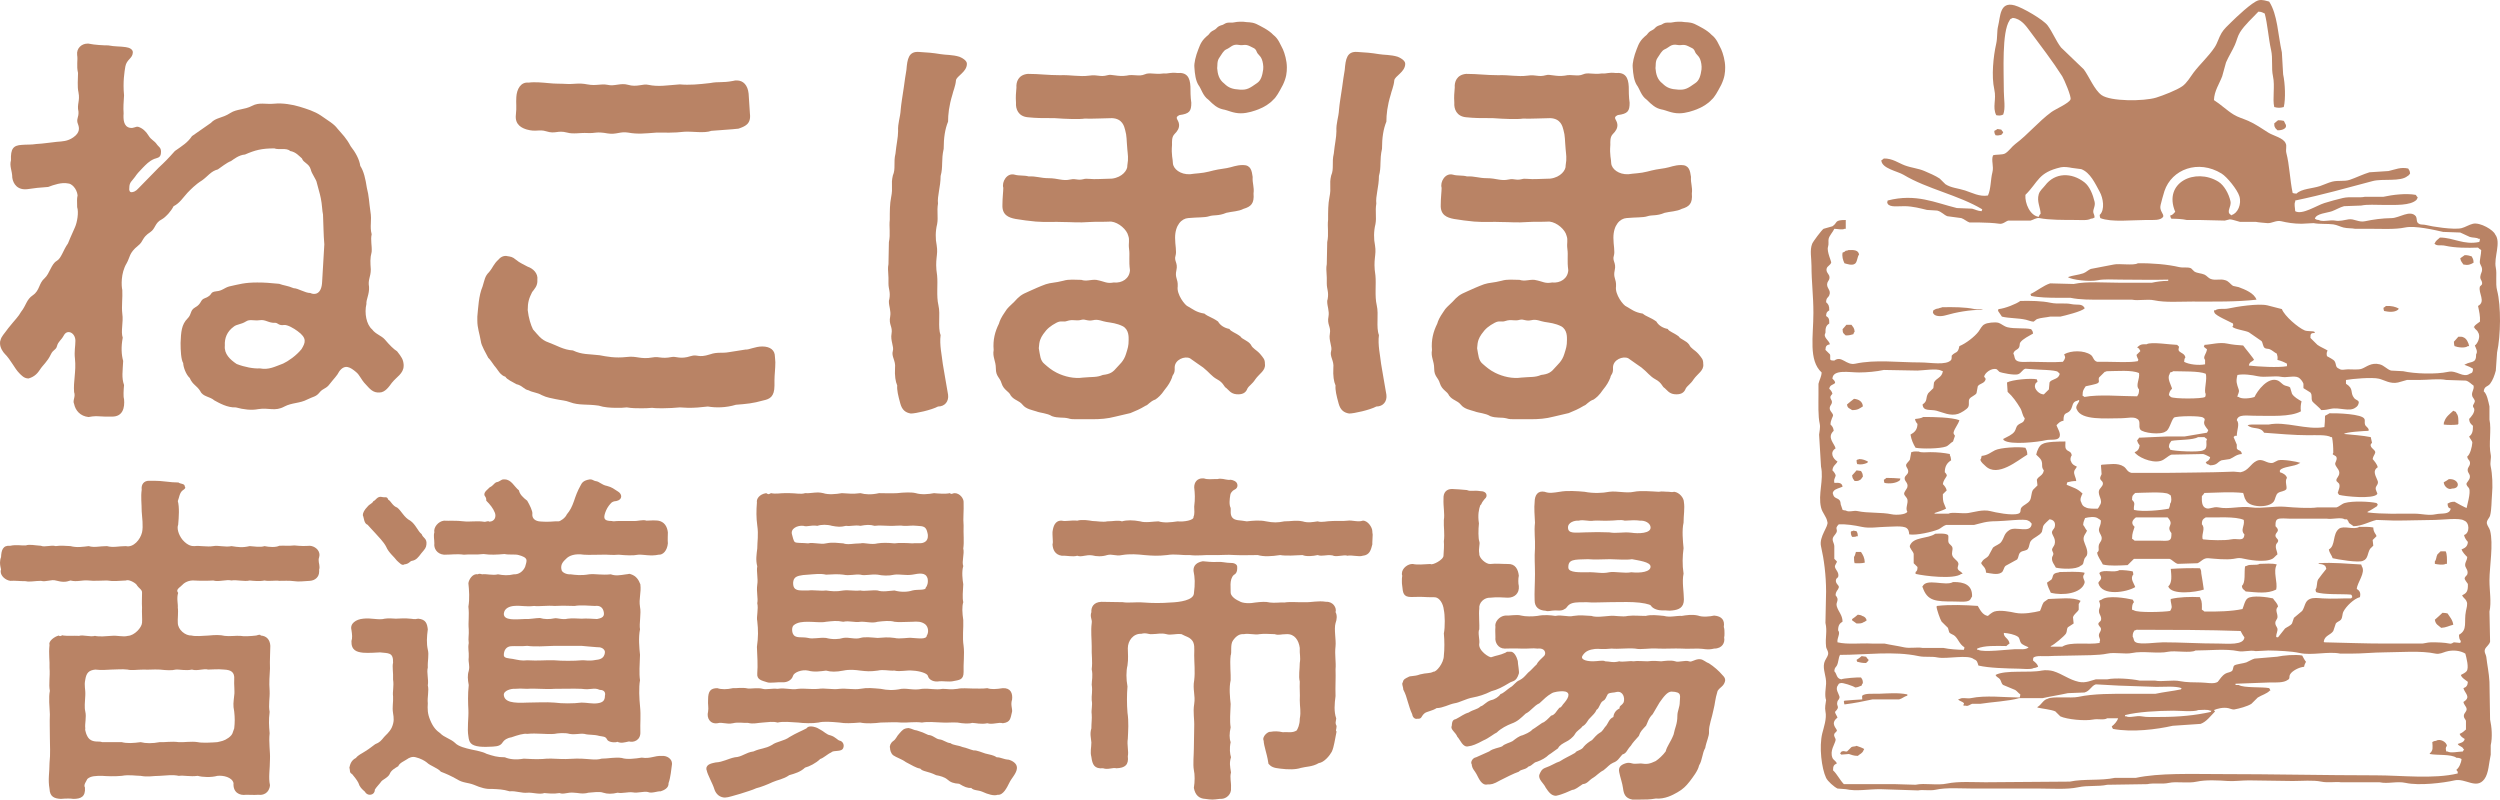
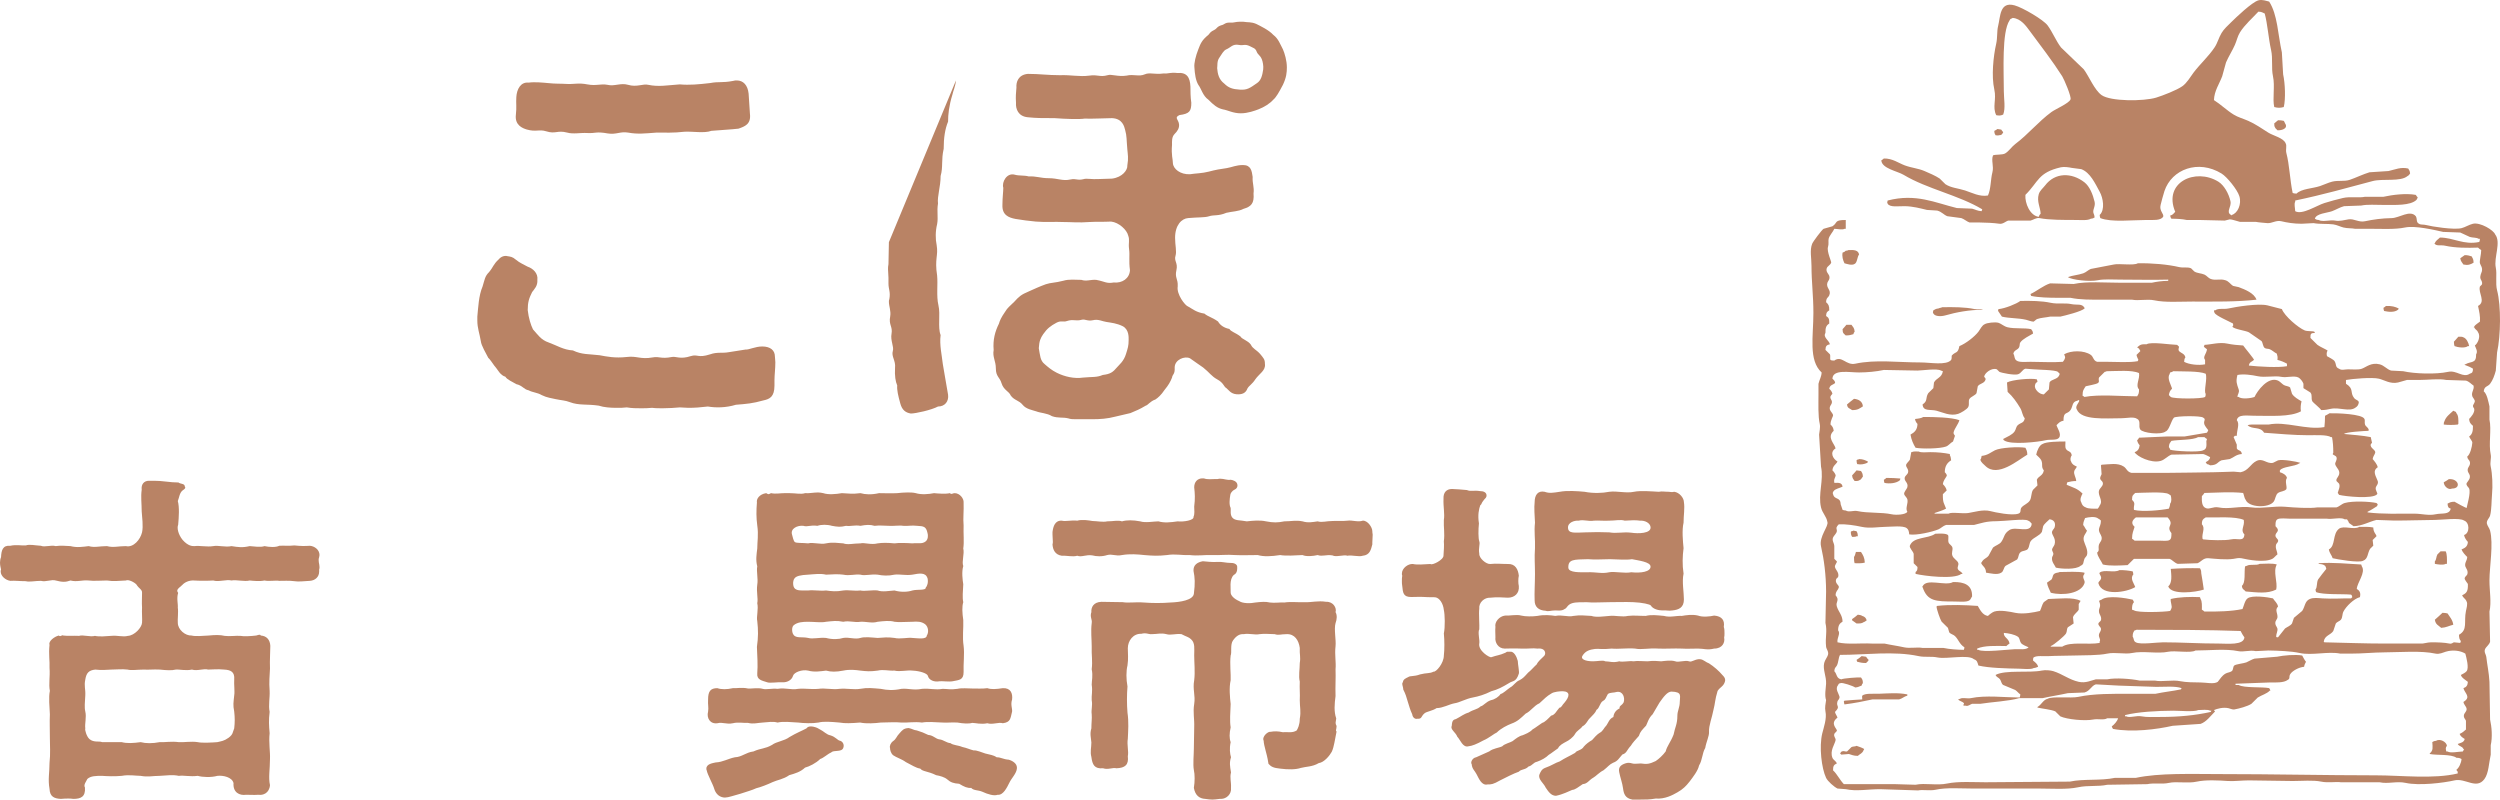
<svg xmlns="http://www.w3.org/2000/svg" id="uuid-7ad4bfef-c9d9-435c-b69f-d39c3cf61b05" data-name="レイヤー 1" viewBox="0 0 1000 319.832">
-   <path d="M161.46,145.953v.348c0,3.157-2.98,4.558-4.733,6.84-1.052,1.4-2.63,3.855-4.91,3.855-2.628.177-3.855-1.4-5.61-3.33-1.753-1.753-2.278-3.682-3.855-4.91-2.103-1.753-4.383-3.33-6.663-.175-.875,1.753-2.103,2.807-3.857,5.085-1.4,1.93-2.628,1.578-4.03,3.33-1.403,1.753-2.455,1.578-4.91,2.805-2.98,1.58-6.135,1.228-9.115,2.807-3.855,2.103-6.135.35-10.518,1.048-2.63.525-5.785.177-8.94-.698-3.33.175-6.663-1.755-8.592-2.805-1.75-1.58-4.558-1.405-5.608-3.682-1.403-2.28-3.157-2.628-4.208-5.26-1.578-1.403-2.63-4.558-2.63-5.96-.877-1.4-1.052-5.083-1.052-8.063.175-4.385.352-7.363,2.805-9.818,1.753-1.753.877-3.157,2.98-4.385,2.805-1.575,1.93-2.98,3.858-3.682,3.682-1.4,1.578-2.451,4.735-2.801,2.278-.177,3.155-1.405,5.083-1.93,4.03-.877,6.135-1.58,11.22-1.58,3.33,0,4.733.177,8.763.53,1.755.698,3.332.698,5.787,1.753,1.753,0,4.558,1.925,6.66,1.925,1.755.88,4.558.527,4.735-4.558.175-4.208.7-10.693.875-14.901-.35-3.858-.35-8.415-.525-11.923-.35-1.4-.35-4.03-.877-6.485-.35-1.928-1.225-4.558-1.578-6.135-.175-1.403-2.103-3.682-2.455-5.435-.7-2.453-2.978-2.63-3.505-4.383-1.052-.877-2.455-2.63-4.735-2.98-1.4-1.403-4.731-.352-6.31-1.052-5.083,0-7.713.7-11.745,2.455-2.453.175-4.558,1.928-5.61,2.628-1.578.527-4.208,2.63-5.258,3.332-2.805.702-4.033,2.805-6.313,4.383-2.805,1.753-4.558,3.68-5.785,4.908-1.928,2.105-3.155,4.208-5.61,5.435-1.05,2.103-3.155,4.383-4.733,5.26-2.805,1.403-2.455,3.68-4.558,5.083-3.507,2.28-2.63,3.682-4.908,5.435-3.682,2.98-3.157,4.558-4.558,7.015-2.455,4.028-2.105,9.29-1.755,10.691.175,3.157-.35,6.488,0,9.468.527,3.507-.7,7.013.175,9.641-.7,3.682-.525,6.84.175,9.295-.175,4.033-.7,6.66.352,9.641-.175,1.93-.352,4.558,0,5.612.35,3.505-.527,7.008-4.733,7.008h-2.807c-1.227,0-2.455-.173-3.68-.173-1.05,0-1.93.173-2.98.35-3.332-.35-5.26-2.632-5.785-5.26-.702-1.4.7-2.805,0-4.733-.35-4.205.877-8.24.35-13.323-.35-2.98.175-4.908.175-7.19,0-3.153-3.155-4.731-4.558-2.278-1.228,2.278-2.28,2.455-2.805,4.383-.35,1.578-1.578,1.405-2.453,3.33-1.405,2.982-3.157,4.21-4.383,6.138-.702,1.052-1.93,2.805-4.56,3.507-1.753,0-2.805-1.228-3.68-2.105-1.928-1.928-3.332-5.26-5.785-7.715-.702-.702-1.93-2.453-1.93-4.205,0-.352,0-.877.177-1.228.348-1.58,1.4-2.455,3.155-4.91,2.803-3.505,4.03-4.558,5.083-6.485,2.103-2.63,2.103-4.908,4.733-6.66,2.807-1.93,2.28-4.735,4.735-6.84,1.928-1.753,2.628-5.608,4.733-6.836,1.928-1.052,2.63-4.383,4.558-7.015,1.403-3.505,2.105-4.733,2.805-6.485.875-1.93,1.578-5.96.875-8.065,0-2.805-.175-2.978.177-4.733-.352-2.805-2.455-4.733-3.858-4.733-2.453-.525-5.608.525-7.888,1.403-2.982.175-6.137.525-8.24.875-4.033.527-5.785-2.103-6.137-4.558,0-2.805-1.225-4.558-.525-7.01-.175-4.56.877-5.962,4.383-6.137,1.753-.175,3.682,0,5.785-.35,3.157-.175,4.735-.525,8.24-.877,2.105-.175,4.208-.175,6.488-1.753,2.803-1.928,2.453-3.857,1.928-5.258-.877-2.105.35-2.63.175-5.085-.702-2.98.7-4.208,0-7.713-.527-2.28-.175-5.435-.175-7.715-.7-2.98,0-5.085-.352-7.188-.348-2.803,1.93-4.558,4.035-4.558h.525c2.453.527,5.96.702,7.888.702,2.63.525,4.91.35,7.013.7,1.403.175,2.98.877,2.805,2.28-.175,2.278-2.453,2.63-2.98,5.433-.352,2.105-1.052,6.137-.525,11.573-.175,2.628-.352,4.908-.175,7.186-.177,2.455,0,5.26,2.455,5.785,1.75.352,2.276-.7,3.503-.348,1.58.523,2.982,1.75,4.035,3.503,1.05,1.755,2.278,1.93,3.33,3.507.7,1.052,1.928,1.228,1.578,3.683-.175,1.75-1.753,1.75-2.63,2.103-2.103.875-3.33,2.28-4.558,3.505-1.578,1.58-2.455,2.632-3.155,3.683-1.228,1.753-2.28,2.105-2.28,4.383-.175,1.052.177,1.753.877,1.753s1.753-.35,2.803-1.578c1.58-1.578,5.785-5.96,8.065-8.24,2.455-2.278,3.682-3.505,6.485-6.66,2.982-2.103,5.085-3.33,6.838-5.96l7.54-5.26c2.103-2.278,4.383-1.753,7.888-4.03,2.455-1.58,5.61-1.228,8.59-2.807,2.98-1.578,5.435-.525,8.94-.875,3.155-.352,7.363.35,10.168,1.228,2.805.875,5.787,1.753,8.415,3.505,2.98,2.105,5.26,3.332,6.66,5.26,1.93,2.278,3.507,3.68,5.262,7.013,1.928,2.455,3.505,5.258,3.855,7.888,1.403,2.105,2.103,5.26,2.63,8.765.875,3.33.875,5.785,1.403,9.293.7,4.03-.35,5.958.525,9.29-.525,2.278.175,4.558,0,7.013-.7,2.63-.525,4.383-.35,7.015,0,3.153-1.228,4.028-.702,7.013.177,2.978-1.225,5.083-1.05,6.835-.877,3.68,0,8.24,2.278,10.166,1.405,1.93,3.683,2.455,5.085,4.033,1.928,2.282,3.505,3.858,4.908,4.735,1.755,2.278,2.455,3.155,2.63,5.435M119.036,132.452c-1.403-1.05-4.033-2.628-5.435-2.455-2.105.352-2.453-.875-3.505-.875-2.63.177-3.858-1.403-6.137-1.05-2.455.348-4.03-.53-5.61.525-1.928,1.228-3.68,1.05-4.908,2.103-2.63,1.93-3.68,4.558-3.505,7.538-.352,3.33,2.103,5.612,4.733,7.365,3.155,1.228,6.835,1.925,9.29,1.753,3.507.7,5.962-.702,9.293-1.93,1.928-.877,5.258-3.155,7.363-5.785,1.578-2.63,2.278-4.383-1.578-7.188" style="fill: #b98365; stroke-width: 0px;" />
  <path d="M310.139,144.9c0,2.628-.35,5.083-.35,7.186v2.105c0,4.558-1.928,5.437-4.383,5.962-4.383,1.228-6.663,1.4-11.045,1.753-4.033,1.228-8.063,1.228-11.218.702-2.807.35-5.435.525-7.715.525-1.228,0-2.455-.175-3.505-.175-1.93.175-4.383.348-6.838.348-1.403,0-2.982,0-4.208-.173-1.753.173-3.157.173-4.558.173-1.755,0-3.507,0-5.61-.348-1.228.175-2.63.175-4.033.175-2.455,0-5.083-.175-7.188-.877-4.733-.702-7.888,0-11.57-1.405-1.755-.698-3.33-.698-5.785-1.223-1.403-.352-3.33-.529-5.435-1.578-1.753-1.055-3.68-1.055-5.258-1.93-1.93-.352-2.455-1.93-4.91-2.455-1.403-.877-3.683-1.753-4.383-2.98-1.928-.525-2.98-2.628-3.68-3.505-.877-.88-2.28-3.33-3.157-4.033-.875-1.753-2.805-4.91-2.978-6.663-.527-3.155-1.405-5.26-1.405-8.24v-1.578c.352-3.505.525-8.413,2.105-12.095.875-2.805.875-4.033,2.63-5.785,1.753-2.105,1.578-2.98,3.855-5.083.877-1.055,2.28-1.58,3.507-1.23,1.05.175,1.928.175,3.33,1.403,1.403,1.228,3.507,2.103,4.733,2.805,2.105.702,4.208,2.63,3.858,5.26.175,2.455-1.225,3.682-2.105,4.91-1.228,2.453-1.753,4.03-1.753,7.188.352,3.153,1.228,5.958,2.105,7.711,1.928,2.105,3.155,4.21,6.31,5.26,2.98,1.055,5.96,2.98,9.643,3.157,3.683,1.753,6.31,1.403,10.693,1.928,2.805.527,6.137,1.225,10.87.7,4.033-.523,5.435,1.055,10.343.175,2.805-.525,3.157.702,7.715-.175,1.575-.35,3.33,1.055,7.538-.35,2.803-.875,2.803.875,7.713-.702,2.98-1.05,4.733-.348,7.538-.875l6.663-1.05c1.225.173,3.858-1.228,6.66-1.228,3.33,0,5.085,1.578,5.085,4.033,0,.698.175,1.4.175,2.278M206.356,45.849c.35-2.98,0-4.558.175-7.013.175-3.155,1.753-6.135,4.91-5.785,2.453-.35,5.783,0,7.713.175,3.33.352,4.735.175,7.538.352,2.805.175,4.735-.527,8.24.175,3.68.7,5.26-.352,8.063.175,2.805.7,5.26-.877,8.24,0,3.507,1.052,5.96-.527,8.065,0,4.208.875,7.538.175,12.623-.175,3.855.35,7.538,0,12.096-.527,3.682-.7,4.733,0,9.293-.875.525-.177.875-.177,1.4-.177,2.63,0,4.383,1.93,4.733,5.26l.527,8.065c.525,4.208-2.103,5.083-4.558,5.96-2.982.35-6.838.525-10.87.875-2.805,1.052-7.363.177-10.693.352-4.383.525-8.065.35-11.22.35-4.733.35-7.538.7-11.395,0-3.155-.525-4.733.877-8.065.35-4.908-.875-4.731,0-8.238-.175-2.805-.175-5.61.525-8.065-.175-4.033-1.052-4.558.7-8.415-.525-2.803-.877-4.03.35-7.713-.702-1.753-.525-4.908-1.753-4.383-5.96" style="fill: #b98365; stroke-width: 0px;" />
-   <path d="M382.383,32.175c-.173,2.28-1.228,4.558-1.4,5.61-1.405,4.558-1.755,8.065-1.755,10.868-1.228,2.982-1.753,6.488-1.753,10.87-1.05,4.558-.175,7.188-1.227,10.87,0,4.38-1.403,8.063-1.05,11.043-.53,3.155.173,5.435-.352,8.24-.702,2.805-.702,5.96-.177,8.413.702,4.21-.875,5.439.177,12.1.352,3.505-.35,8.238.525,11.918.877,3.683-.35,8.765.877,11.923-.525,3.855.527,8.24.875,11.57.53,3.505,1.228,6.835,2.105,12.271.35,2.632-1.228,4.735-4.03,4.735-2.632,1.403-8.943,2.803-10.868,2.803-2.107-.348-3.51-1.4-4.212-4.03-.875-3.155-1.4-5.433-1.228-7.19-.698-1.575-1.048-3.855-.875-7.008.35-2.982-1.575-4.558-.875-6.84.527-1.578-1.05-4.205-.525-6.835.525-2.982-1.227-3.507-.525-7.013.35-2.103-.53-4.033-.53-5.785,0-.35,0-.702.177-1.052.525-2.98-.35-3.858-.35-6.313v-2.276c0-1.228-.175-2.105-.175-3.332,0-.702,0-1.228.175-2.103l.173-8.767c.702-3.332,0-6.135.352-8.943,0-3.503,0-6.31.527-8.94.877-4.208-.177-5.083.7-8.765,1.225-2.803.177-5.258,1.052-8.765.35-3.68,1.05-6.485,1.05-8.94-.175-3.33.875-5.433,1.052-8.765.175-2.103.702-5.258,1.228-8.765.352-2.805.7-4.908,1.05-7.013.352-4.383.877-7.538,5.087-7.188,3.153.175,5.435.35,8.588.875,1.93.352,4.735.177,7.538,1.055.875.35,2.982,1.4,2.982,2.803,0,3.332-4.21,4.91-4.385,6.663M505.975,145.601c.352,2.63-2.276,3.858-3.855,6.137-1.228,1.925-2.455,2.451-3.153,3.678-.702,1.93-2.28,2.455-4.385,2.282-2.278-.177-3.157-1.753-4.033-2.455-1.05-.525-1.05-2.105-3.682-3.505-2.278-1.228-3.153-2.805-5.608-4.735-1.4-1.05-3.157-2.105-5.26-3.682-2.103-1.05-6.133.53-6.133,3.682.173,2.805-.88,2.628-1.055,4.033-.702,1.753-1.4,2.98-2.978,4.91-1.405,2.103-2.632,3.153-3.683,3.855-2.105.702-2.98,2.278-3.855,2.455-2.632,1.578-3.683,1.925-6.137,2.98-2.103.525-3.683.875-5.96,1.4-3.33.877-6.135,1.052-9.293,1.052h-6.663c-1.05,0-1.925,0-2.978-.35-2.105-.525-4.035,0-6.49-.875-1.925-1.228-4.558-1.228-6.31-1.93-1.578-.525-4.028-.877-5.433-2.63-1.403-1.753-3.332-1.753-4.733-3.68-.702-1.753-2.805-2.105-3.682-4.91-.702-2.455-2.28-2.628-2.28-5.96,0-2.98-1.403-4.558-.877-7.363-.35-4.03.529-7.361,2.105-10.518.35-1.228.875-2.455,2.455-4.733,1.052-1.755,1.753-2.107,3.68-4.033,1.93-2.103,2.63-2.805,5.96-4.208,1.578-.702,4.21-1.93,6.663-2.805,2.105-.702,3.68-.525,7.013-1.4,2.28-.702,4.908-.352,7.19-.352,2.103.7,3.68-.177,5.958,0,3.682.7,4.035,1.578,7.013,1.05,3.332.35,6.31-1.578,6.485-4.91-.525-3.855,0-5.958-.348-8.413-.352-2.63.348-3.507-.352-5.435-.523-2.278-3.68-5.26-6.838-5.61-3.683.177-5.608,0-8.588.177-4.558.348-7.013,0-10.868,0-2.985-.177-6.315.173-10.695-.177-3.33-.35-4.91-.525-8.067-1.05-2.801-.527-5.433-1.58-5.256-5.61,0-2.807.35-5.435.35-6.838-.702-2.28,1.403-6.138,4.558-5.258,1.753.525,3.858.173,5.61.7,2.978-.175,4.731.7,7.888.7,3.855,0,5.612,1.227,8.765.527,2.455-.527,2.628.525,5.435-.177.875-.35,3.33.177,5.785,0l5.433-.175c4.208-.525,6.312-3.505,6.137-5.258.525-2.982.175-4.383,0-6.488-.35-3.858-.173-5.26-.875-7.715-.352-1.4-1.055-4.555-5.262-4.731-2.628,0-8.765.348-10.868.175-2.103.35-7.538.173-12.095-.175-5.26,0-7.188,0-10.695-.352-3.855-.35-4.91-3.33-4.733-5.785-.177-2.98,0-3.505.175-6.135-.175-2.105.702-5.085,4.558-5.435,4.735,0,7.89.527,12.798.527,4.558-.177,7.715.7,11.745.175,3.507-.527,4.208.7,7.365-.175,1.578-.527,4.033.7,7.538.175,2.978-.702,4.908.525,7.363-.527,1.925-.875,3.855.175,7.538-.35,1.93.175,2.628-.525,5.435-.175,3.855-.35,5.083,1.753,5.26,5.435,0,1.228,0,4.383.35,6.485,0,3.33-.702,4.383-4.735,4.91-2.278,1.052-.35,1.753-.173,3.683.173,1.575-.702,2.803-1.753,3.855-1.228,1.228-1.055,2.98-1.055,4.383-.35,4.208.352,5.61.352,7.363.173,2.28,2.98,4.56,6.835,4.383,2.103-.35,4.91-.35,7.538-1.05,2.632-.702,4.558-1.052,7.19-1.405,2.103-.35,3.683-1.225,6.485-1.225,3.155,0,3.507,2.278,3.858,4.733-.177,2.628.7,4.03.348,6.663.352,4.03-1.05,5.258-4.028,6.133-1.93,1.052-4.737,1.052-6.84,1.58-3.33,1.403-4.91.7-7.013,1.403-1.575.525-4.38.35-8.238.7-2.63.175-5.26,2.805-5.26,7.89,0,2.978.702,5.433.175,7.188-.7,2.105,1.052,2.805.35,5.783-.698,3.157.702,3.332.525,6.488-.525,3.157,2.982,7.715,4.21,8.063,1.928,1.055,3.155,2.282,6.485,2.807,1.405,1.228,2.98,1.405,5.435,3.155.875,1.58,2.63,2.63,4.558,2.98.527,1.055,2.28,1.403,4.385,2.98.698,1.228,2.978,1.58,4.205,3.33.702,1.58,2.105,1.93,3.683,3.683,1.4,1.753,1.925,2.105,1.925,4.033M449.178,130.523c-2.455-1.225-4.558-1.403-6.66-1.753-1.405-.175-3.332-1.228-5.262-.698-2.276.523-3.155-.53-4.558-.177-2.455.7-3.33-.352-5.958.525-1.405.527-2.282-.348-4.208.7-2.28,1.227-3.682,2.282-5.26,4.56-1.055,1.578-1.58,2.628-1.753,5.61.525,2.803.525,4.908,2.278,6.31,1.405,1.228,2.805,2.455,4.908,3.505,3.157,1.58,7.013,2.455,10.518,1.93,3.682-.35,5.435,0,7.89-1.052,2.982-.352,4.033-1.05,5.785-3.155.702-.875,2.632-2.28,3.507-5.26.7-2.278,1.05-3.157,1.05-5.608,0-1.052.177-4.033-2.278-5.437M513.165,33.93c-1.578,2.978-2.63,4.908-3.858,5.958-1.403,1.58-3.68,2.982-5.96,3.858-1.4.525-4.208,1.578-7.013,1.578-3.153,0-5.083-1.228-7.186-1.578-2.282-.525-3.683-1.753-5.787-3.858-2.276-1.575-2.805-4.383-4.033-5.958-1.05-1.755-1.4-4.21-1.575-7.013-.177-1.58.525-4.56,1.575-7.19.877-2.278,1.405-3.68,4.033-5.785.877-1.052.877-1.228,2.278-1.928,1.405-.7.88-1.403,3.51-2.103.7-.352,1.225-.877,2.453-.877h.525c1.055.175,2.105-.35,3.858-.35h1.228c2.103.35,3.155,0,5.26.875,1.753.877,5.083,2.455,6.835,4.383,2.107,1.58,2.805,3.858,3.858,5.785.7,1.58,1.58,4.558,1.58,7.19,0,2.103-.177,4.03-1.58,7.013M505.277,27.792c.173-1.403-.177-3.155-.527-4.03-.7-1.755-1.575-1.755-2.105-3.157-.525-1.403-1.4-1.403-2.628-2.105-2.105-1.05-2.628-.175-4.38-.525-2.632-.525-3.332,1.052-5.087,1.753-1.228.527-1.925,2.105-2.803,3.332-1.052,1.403-.702,3.33-.88,4.208.177,2.278.702,4.556,2.807,6.135,1.75,1.753,3.33,2.278,6.31,2.455,2.805.175,3.858-.527,6.838-2.63,1.58-1.052,2.105-2.98,2.455-5.435" style="fill: #b98365; stroke-width: 0px;" />
-   <path d="M557.709,32.175c-.173,2.28-1.228,4.558-1.4,5.61-1.405,4.558-1.755,8.065-1.755,10.868-1.228,2.982-1.753,6.488-1.753,10.87-1.05,4.558-.175,7.188-1.227,10.87,0,4.38-1.403,8.063-1.05,11.043-.53,3.155.173,5.435-.352,8.24-.702,2.805-.702,5.96-.177,8.413.702,4.21-.875,5.439.177,12.1.352,3.505-.35,8.238.525,11.918.877,3.683-.35,8.765.877,11.923-.525,3.855.527,8.24.875,11.57.53,3.505,1.228,6.835,2.105,12.271.35,2.632-1.228,4.735-4.03,4.735-2.632,1.403-8.943,2.803-10.868,2.803-2.107-.348-3.51-1.4-4.212-4.03-.875-3.155-1.4-5.433-1.228-7.19-.698-1.575-1.048-3.855-.875-7.008.35-2.982-1.575-4.558-.875-6.84.527-1.578-1.05-4.205-.525-6.835.525-2.982-1.227-3.507-.525-7.013.35-2.103-.53-4.033-.53-5.785,0-.35,0-.702.177-1.052.525-2.98-.35-3.858-.35-6.313v-2.276c0-1.228-.175-2.105-.175-3.332,0-.702,0-1.228.175-2.103l.173-8.767c.702-3.332,0-6.135.352-8.943,0-3.503,0-6.31.527-8.94.877-4.208-.177-5.083.7-8.765,1.225-2.803.177-5.258,1.052-8.765.35-3.68,1.05-6.485,1.05-8.94-.175-3.33.875-5.433,1.052-8.765.175-2.103.702-5.258,1.228-8.765.352-2.805.7-4.908,1.05-7.013.352-4.383.877-7.538,5.087-7.188,3.153.175,5.435.35,8.588.875,1.93.352,4.735.177,7.538,1.055.875.35,2.982,1.4,2.982,2.803,0,3.332-4.21,4.91-4.385,6.663M681.301,145.601c.352,2.63-2.276,3.858-3.855,6.137-1.228,1.925-2.455,2.451-3.153,3.678-.702,1.93-2.28,2.455-4.385,2.282-2.278-.177-3.157-1.753-4.033-2.455-1.05-.525-1.05-2.105-3.682-3.505-2.278-1.228-3.153-2.805-5.608-4.735-1.4-1.05-3.157-2.105-5.26-3.682-2.103-1.05-6.133.53-6.133,3.682.173,2.805-.88,2.628-1.055,4.033-.702,1.753-1.4,2.98-2.978,4.91-1.405,2.103-2.632,3.153-3.683,3.855-2.105.702-2.98,2.278-3.855,2.455-2.632,1.578-3.683,1.925-6.137,2.98-2.103.525-3.683.875-5.96,1.4-3.33.877-6.135,1.052-9.293,1.052h-6.663c-1.05,0-1.925,0-2.978-.35-2.105-.525-4.035,0-6.49-.875-1.925-1.228-4.558-1.228-6.31-1.93-1.578-.525-4.028-.877-5.433-2.63-1.403-1.753-3.332-1.753-4.733-3.68-.702-1.753-2.805-2.105-3.682-4.91-.702-2.455-2.28-2.628-2.28-5.96,0-2.98-1.403-4.558-.877-7.363-.35-4.03.529-7.361,2.105-10.518.35-1.228.875-2.455,2.455-4.733,1.052-1.755,1.753-2.107,3.68-4.033,1.93-2.103,2.63-2.805,5.96-4.208,1.578-.702,4.21-1.93,6.663-2.805,2.105-.702,3.68-.525,7.013-1.4,2.28-.702,4.908-.352,7.19-.352,2.103.7,3.68-.177,5.958,0,3.682.7,4.035,1.578,7.013,1.05,3.332.35,6.31-1.578,6.485-4.91-.525-3.855,0-5.958-.348-8.413-.352-2.63.348-3.507-.352-5.435-.523-2.278-3.68-5.26-6.838-5.61-3.683.177-5.608,0-8.588.177-4.558.348-7.013,0-10.868,0-2.985-.177-6.315.173-10.695-.177-3.33-.35-4.91-.525-8.067-1.05-2.801-.527-5.433-1.58-5.256-5.61,0-2.807.35-5.435.35-6.838-.702-2.28,1.403-6.138,4.558-5.258,1.753.525,3.858.173,5.61.7,2.978-.175,4.731.7,7.888.7,3.855,0,5.612,1.227,8.765.527,2.455-.527,2.628.525,5.435-.177.875-.35,3.33.177,5.785,0l5.433-.175c4.208-.525,6.312-3.505,6.137-5.258.525-2.982.175-4.383,0-6.488-.35-3.858-.173-5.26-.875-7.715-.352-1.4-1.055-4.555-5.262-4.731-2.628,0-8.765.348-10.868.175-2.103.35-7.538.173-12.095-.175-5.26,0-7.188,0-10.695-.352-3.855-.35-4.91-3.33-4.733-5.785-.177-2.98,0-3.505.175-6.135-.175-2.105.702-5.085,4.558-5.435,4.735,0,7.89.527,12.798.527,4.558-.177,7.715.7,11.745.175,3.507-.527,4.208.7,7.365-.175,1.578-.527,4.033.7,7.538.175,2.978-.702,4.908.525,7.363-.527,1.925-.875,3.855.175,7.538-.35,1.93.175,2.628-.525,5.435-.175,3.855-.35,5.083,1.753,5.26,5.435,0,1.228,0,4.383.35,6.485,0,3.33-.702,4.383-4.735,4.91-2.278,1.052-.35,1.753-.173,3.683.173,1.575-.702,2.803-1.753,3.855-1.228,1.228-1.055,2.98-1.055,4.383-.35,4.208.352,5.61.352,7.363.173,2.28,2.98,4.56,6.835,4.383,2.103-.35,4.91-.35,7.538-1.05,2.632-.702,4.558-1.052,7.19-1.405,2.103-.35,3.683-1.225,6.485-1.225,3.155,0,3.507,2.278,3.858,4.733-.177,2.628.7,4.03.348,6.663.352,4.03-1.05,5.258-4.028,6.133-1.93,1.052-4.737,1.052-6.84,1.58-3.33,1.403-4.91.7-7.013,1.403-1.575.525-4.38.35-8.238.7-2.63.175-5.26,2.805-5.26,7.89,0,2.978.702,5.433.175,7.188-.7,2.105,1.052,2.805.35,5.783-.698,3.157.702,3.332.525,6.488-.525,3.157,2.982,7.715,4.21,8.063,1.928,1.055,3.155,2.282,6.485,2.807,1.405,1.228,2.98,1.405,5.435,3.155.875,1.58,2.63,2.63,4.558,2.98.527,1.055,2.28,1.403,4.385,2.98.698,1.228,2.978,1.58,4.205,3.33.702,1.58,2.105,1.93,3.683,3.683,1.4,1.753,1.925,2.105,1.925,4.033M624.504,130.523c-2.455-1.225-4.558-1.403-6.66-1.753-1.405-.175-3.332-1.228-5.262-.698-2.276.523-3.155-.53-4.558-.177-2.455.7-3.33-.352-5.958.525-1.405.527-2.282-.348-4.208.7-2.28,1.227-3.682,2.282-5.26,4.56-1.055,1.578-1.58,2.628-1.753,5.61.525,2.803.525,4.908,2.278,6.31,1.405,1.228,2.805,2.455,4.908,3.505,3.157,1.58,7.013,2.455,10.518,1.93,3.682-.35,5.435,0,7.89-1.052,2.982-.352,4.033-1.05,5.785-3.155.702-.875,2.632-2.28,3.507-5.26.7-2.278,1.05-3.157,1.05-5.608,0-1.052.177-4.033-2.278-5.437M688.491,33.93c-1.578,2.978-2.63,4.908-3.858,5.958-1.403,1.58-3.68,2.982-5.96,3.858-1.4.525-4.208,1.578-7.013,1.578-3.153,0-5.083-1.228-7.186-1.578-2.282-.525-3.683-1.753-5.787-3.858-2.276-1.575-2.805-4.383-4.033-5.958-1.05-1.755-1.4-4.21-1.575-7.013-.177-1.58.525-4.56,1.575-7.19.877-2.278,1.405-3.68,4.033-5.785.877-1.052.877-1.228,2.278-1.928,1.405-.7.88-1.403,3.51-2.103.7-.352,1.225-.877,2.453-.877h.525c1.055.175,2.105-.35,3.858-.35h1.228c2.103.35,3.155,0,5.26.875,1.753.877,5.083,2.455,6.835,4.383,2.107,1.58,2.805,3.858,3.858,5.785.7,1.58,1.58,4.558,1.58,7.19,0,2.103-.177,4.03-1.58,7.013M680.603,27.792c.173-1.403-.177-3.155-.527-4.03-.7-1.755-1.575-1.755-2.105-3.157-.525-1.403-1.4-1.403-2.628-2.105-2.105-1.05-2.628-.175-4.38-.525-2.632-.525-3.332,1.052-5.087,1.753-1.228.527-1.925,2.105-2.803,3.332-1.052,1.403-.702,3.33-.88,4.208.177,2.278.702,4.556,2.807,6.135,1.75,1.753,3.33,2.278,6.31,2.455,2.805.175,3.858-.527,6.838-2.63,1.58-1.052,2.105-2.98,2.455-5.435" style="fill: #b98365; stroke-width: 0px;" />
+   <path d="M382.383,32.175c-.173,2.28-1.228,4.558-1.4,5.61-1.405,4.558-1.755,8.065-1.755,10.868-1.228,2.982-1.753,6.488-1.753,10.87-1.05,4.558-.175,7.188-1.227,10.87,0,4.38-1.403,8.063-1.05,11.043-.53,3.155.173,5.435-.352,8.24-.702,2.805-.702,5.96-.177,8.413.702,4.21-.875,5.439.177,12.1.352,3.505-.35,8.238.525,11.918.877,3.683-.35,8.765.877,11.923-.525,3.855.527,8.24.875,11.57.53,3.505,1.228,6.835,2.105,12.271.35,2.632-1.228,4.735-4.03,4.735-2.632,1.403-8.943,2.803-10.868,2.803-2.107-.348-3.51-1.4-4.212-4.03-.875-3.155-1.4-5.433-1.228-7.19-.698-1.575-1.048-3.855-.875-7.008.35-2.982-1.575-4.558-.875-6.84.527-1.578-1.05-4.205-.525-6.835.525-2.982-1.227-3.507-.525-7.013.35-2.103-.53-4.033-.53-5.785,0-.35,0-.702.177-1.052.525-2.98-.35-3.858-.35-6.313v-2.276c0-1.228-.175-2.105-.175-3.332,0-.702,0-1.228.175-2.103l.173-8.767M505.975,145.601c.352,2.63-2.276,3.858-3.855,6.137-1.228,1.925-2.455,2.451-3.153,3.678-.702,1.93-2.28,2.455-4.385,2.282-2.278-.177-3.157-1.753-4.033-2.455-1.05-.525-1.05-2.105-3.682-3.505-2.278-1.228-3.153-2.805-5.608-4.735-1.4-1.05-3.157-2.105-5.26-3.682-2.103-1.05-6.133.53-6.133,3.682.173,2.805-.88,2.628-1.055,4.033-.702,1.753-1.4,2.98-2.978,4.91-1.405,2.103-2.632,3.153-3.683,3.855-2.105.702-2.98,2.278-3.855,2.455-2.632,1.578-3.683,1.925-6.137,2.98-2.103.525-3.683.875-5.96,1.4-3.33.877-6.135,1.052-9.293,1.052h-6.663c-1.05,0-1.925,0-2.978-.35-2.105-.525-4.035,0-6.49-.875-1.925-1.228-4.558-1.228-6.31-1.93-1.578-.525-4.028-.877-5.433-2.63-1.403-1.753-3.332-1.753-4.733-3.68-.702-1.753-2.805-2.105-3.682-4.91-.702-2.455-2.28-2.628-2.28-5.96,0-2.98-1.403-4.558-.877-7.363-.35-4.03.529-7.361,2.105-10.518.35-1.228.875-2.455,2.455-4.733,1.052-1.755,1.753-2.107,3.68-4.033,1.93-2.103,2.63-2.805,5.96-4.208,1.578-.702,4.21-1.93,6.663-2.805,2.105-.702,3.68-.525,7.013-1.4,2.28-.702,4.908-.352,7.19-.352,2.103.7,3.68-.177,5.958,0,3.682.7,4.035,1.578,7.013,1.05,3.332.35,6.31-1.578,6.485-4.91-.525-3.855,0-5.958-.348-8.413-.352-2.63.348-3.507-.352-5.435-.523-2.278-3.68-5.26-6.838-5.61-3.683.177-5.608,0-8.588.177-4.558.348-7.013,0-10.868,0-2.985-.177-6.315.173-10.695-.177-3.33-.35-4.91-.525-8.067-1.05-2.801-.527-5.433-1.58-5.256-5.61,0-2.807.35-5.435.35-6.838-.702-2.28,1.403-6.138,4.558-5.258,1.753.525,3.858.173,5.61.7,2.978-.175,4.731.7,7.888.7,3.855,0,5.612,1.227,8.765.527,2.455-.527,2.628.525,5.435-.177.875-.35,3.33.177,5.785,0l5.433-.175c4.208-.525,6.312-3.505,6.137-5.258.525-2.982.175-4.383,0-6.488-.35-3.858-.173-5.26-.875-7.715-.352-1.4-1.055-4.555-5.262-4.731-2.628,0-8.765.348-10.868.175-2.103.35-7.538.173-12.095-.175-5.26,0-7.188,0-10.695-.352-3.855-.35-4.91-3.33-4.733-5.785-.177-2.98,0-3.505.175-6.135-.175-2.105.702-5.085,4.558-5.435,4.735,0,7.89.527,12.798.527,4.558-.177,7.715.7,11.745.175,3.507-.527,4.208.7,7.365-.175,1.578-.527,4.033.7,7.538.175,2.978-.702,4.908.525,7.363-.527,1.925-.875,3.855.175,7.538-.35,1.93.175,2.628-.525,5.435-.175,3.855-.35,5.083,1.753,5.26,5.435,0,1.228,0,4.383.35,6.485,0,3.33-.702,4.383-4.735,4.91-2.278,1.052-.35,1.753-.173,3.683.173,1.575-.702,2.803-1.753,3.855-1.228,1.228-1.055,2.98-1.055,4.383-.35,4.208.352,5.61.352,7.363.173,2.28,2.98,4.56,6.835,4.383,2.103-.35,4.91-.35,7.538-1.05,2.632-.702,4.558-1.052,7.19-1.405,2.103-.35,3.683-1.225,6.485-1.225,3.155,0,3.507,2.278,3.858,4.733-.177,2.628.7,4.03.348,6.663.352,4.03-1.05,5.258-4.028,6.133-1.93,1.052-4.737,1.052-6.84,1.58-3.33,1.403-4.91.7-7.013,1.403-1.575.525-4.38.35-8.238.7-2.63.175-5.26,2.805-5.26,7.89,0,2.978.702,5.433.175,7.188-.7,2.105,1.052,2.805.35,5.783-.698,3.157.702,3.332.525,6.488-.525,3.157,2.982,7.715,4.21,8.063,1.928,1.055,3.155,2.282,6.485,2.807,1.405,1.228,2.98,1.405,5.435,3.155.875,1.58,2.63,2.63,4.558,2.98.527,1.055,2.28,1.403,4.385,2.98.698,1.228,2.978,1.58,4.205,3.33.702,1.58,2.105,1.93,3.683,3.683,1.4,1.753,1.925,2.105,1.925,4.033M449.178,130.523c-2.455-1.225-4.558-1.403-6.66-1.753-1.405-.175-3.332-1.228-5.262-.698-2.276.523-3.155-.53-4.558-.177-2.455.7-3.33-.352-5.958.525-1.405.527-2.282-.348-4.208.7-2.28,1.227-3.682,2.282-5.26,4.56-1.055,1.578-1.58,2.628-1.753,5.61.525,2.803.525,4.908,2.278,6.31,1.405,1.228,2.805,2.455,4.908,3.505,3.157,1.58,7.013,2.455,10.518,1.93,3.682-.35,5.435,0,7.89-1.052,2.982-.352,4.033-1.05,5.785-3.155.702-.875,2.632-2.28,3.507-5.26.7-2.278,1.05-3.157,1.05-5.608,0-1.052.177-4.033-2.278-5.437M513.165,33.93c-1.578,2.978-2.63,4.908-3.858,5.958-1.403,1.58-3.68,2.982-5.96,3.858-1.4.525-4.208,1.578-7.013,1.578-3.153,0-5.083-1.228-7.186-1.578-2.282-.525-3.683-1.753-5.787-3.858-2.276-1.575-2.805-4.383-4.033-5.958-1.05-1.755-1.4-4.21-1.575-7.013-.177-1.58.525-4.56,1.575-7.19.877-2.278,1.405-3.68,4.033-5.785.877-1.052.877-1.228,2.278-1.928,1.405-.7.88-1.403,3.51-2.103.7-.352,1.225-.877,2.453-.877h.525c1.055.175,2.105-.35,3.858-.35h1.228c2.103.35,3.155,0,5.26.875,1.753.877,5.083,2.455,6.835,4.383,2.107,1.58,2.805,3.858,3.858,5.785.7,1.58,1.58,4.558,1.58,7.19,0,2.103-.177,4.03-1.58,7.013M505.277,27.792c.173-1.403-.177-3.155-.527-4.03-.7-1.755-1.575-1.755-2.105-3.157-.525-1.403-1.4-1.403-2.628-2.105-2.105-1.05-2.628-.175-4.38-.525-2.632-.525-3.332,1.052-5.087,1.753-1.228.527-1.925,2.105-2.803,3.332-1.052,1.403-.702,3.33-.88,4.208.177,2.278.702,4.556,2.807,6.135,1.75,1.753,3.33,2.278,6.31,2.455,2.805.175,3.858-.527,6.838-2.63,1.58-1.052,2.105-2.98,2.455-5.435" style="fill: #b98365; stroke-width: 0px;" />
  <path d="M127.8,226.838c0,.276,0,.551-.138.963v.827c0,2.199-1.65,3.573-3.713,3.713-2.477.136-4.54.411-6.19.136-1.928-.276-4.54-.136-6.054-.136-1.514-.276-4.127.276-5.916-.14-1.925.416-4.4.14-5.914,0-2.063.551-5.503-.411-7.291,0-1.79-.547-5.227.691-7.291,0-1.925.14-5.641.14-7.704,0-2.063-.136-3.851.827-4.676,1.79-1.514,1.376-2.615,1.928-1.652,3.166-.689,2.199,0,4.4-.138,5.914.276,1.65-.138,4.816,0,6.052,0,2.753,3.026,5.227,5.503,5.089,1.514.414,4.402.138,6.879,0,2.613-.274,4.676-.274,6.326.138,1.928.276,4.678-.138,6.33,0,1.376.276,3.989.138,6.328-.138.963-.274,1.65-.549,1.788,0,2.339.138,3.715,1.652,3.853,4.129,0,2.75-.276,5.503-.138,9.078-.138,2.888-.414,5.365-.138,8.943.138,2.75-.551,5.779,0,8.391-.414,3.302-.276,5.503,0,8.529-.414,3.713.276,7.566.138,10.317,0,4.127-.689,7.428,0,10.454-.276,3.304-2.89,4.129-4.54,3.853-2.201.138-3.028,0-4.954,0-2.75.414-5.363-.965-5.089-4.678-.549-2.337-4.127-3.164-6.466-2.888-2.477.687-5.914.551-7.84,0-3.166.411-5.365-.276-7.566,0-2.753-.551-4.54-.136-7.704,0-2.753,0-4.678.551-7.566,0-1.925,0-4.678-.551-7.566,0-2.89.276-6.052.138-7.842,0-2.475,0-4.54,0-5.914,1.238-.414.963-1.65,2.339-.963,3.437.274,3.715-1.652,4.54-4.678,4.54-.687-.136-1.376-.136-1.925-.136-.965,0-1.79,0-3.026.136-2.615-.136-4.402-.825-4.54-3.989-.687-3.853,0-6.466,0-10.454.411-3.577.138-7.015.138-10.043,0-3.577-.138-6.052,0-9.354-.138-2.888-.551-6.879,0-9.354-.551-2.753.138-5.641-.138-9.216.138-2.615-.414-5.503,0-9.218-.551-1.376,1.925-3.302,3.715-3.715.687.689,1.236-.411,1.788,0,1.925.276,3.989,0,6.328.138,1.376-.549,4.538.551,6.328,0,1.788.414,4.54.138,6.466,0,2.613-.274,4.678.551,6.739,0,2.615-.138,5.503-3.302,5.641-5.227.138-1.236-.138-4.54,0-6.052-.138-2.201,0-3.715,0-5.914.138-1.378-1.376-1.79-2.201-3.302-.825-.963-3.302-2.201-4.264-1.654-3.026.14-4.952.416-7.564,0-2.341,0-5.367.276-7.293,0-2.75-.271-4.678.691-7.291,0-1.925.691-3.302.691-5.916,0-1.65-.547-3.851.691-5.914.14-2.339,0-4.678.551-6.052.136-2.753,0-4.265-.276-6.19-.136-1.928-.276-3.853-1.925-3.853-3.713,0-.276,0-.551.138-.827-.138-.687-.414-1.65-.414-2.75,0-.689.138-1.514.414-2.201.138-2.753.687-4.816,3.715-4.54,2.475-.551,4.54,0,6.19-.138,1.512-.549,3.577,0,6.052.138,1.514.687,3.989-.411,5.914.136,1.79-.274,3.853-.136,5.916,0,2.613.689,4.954.276,7.291,0,2.201.689,4.402,0,7.293,0,2.475.689,4.676,0,7.564,0,3.028.689,5.779-2.613,6.466-5.503.551-2.475,0-6.19-.138-8.389,0-3.028-.411-5.779,0-8.667-.274-2.203.965-3.577,2.89-3.577h2.063c1.65,0,3.164.14,4.265.276,2.339.276,3.989.411,5.503.411.411.551,2.613.416,2.475,1.514.551.687,0,1.101-.825,1.652-1.238.963-1.376,2.888-1.925,4.265.687,2.477.414,6.466.138,9.492-.551,1.238,0,3.851,1.788,6.052,2.201,2.475,3.853,2.475,4.678,2.475,2.337-.274,5.089.416,7.566,0,1.925-.411,4.952.551,7.291,0,2.75.416,4.264.689,7.291,0,1.79.14,4.402.551,5.914,0,1.928.416,4.54.551,5.916-.136,1.788-.138,3.713.136,6.054-.138,2.475.274,4.265.274,6.19.138,1.788.136,3.851,1.514,3.851,3.713,0,.276-.138.551-.138.827-.549,1.512.138,2.613.138,3.989M70.298,267.833c-1.514.411-3.853.276-6.328,0-2.753-.14-4.402.136-6.466,0-2.339,0-5.089.411-6.468,0-2.337-.276-4.262,0-6.463,0-2.477.136-3.853.276-6.466,0-2.615.276-3.577,1.374-3.989,3.989-.551,2.615.136,3.713,0,6.328-.138,2.753-.414,4.678,0,6.466.549,2.201-.276,4.952,0,6.741-.276.551.549,3.302,1.65,4.265,1.788,1.514,3.851.687,5.089,1.238h7.842c2.063.549,4.54.411,7.566,0,2.063.549,4.814.549,7.566,0,1.925.136,4.678-.416,7.704,0,1.925.136,5.089-.416,7.566,0,1.788.411,6.052.136,7.84,0,1.652-.416,2.615-.416,4.54-1.79,1.788-1.376,1.514-2.063,2.201-3.713.276-2.477.276-4.129,0-6.741-.549-2.75-.276-3.577,0-6.466.276-1.512-.138-4.402,0-6.328.276-3.164-1.514-3.853-3.991-3.989-2.888-.276-4.538,0-6.464,0-1.652-.551-4.264.687-6.466,0-2.477.549-4.954-.14-6.466,0" style="fill: #b98365; stroke-width: 0px;" />
-   <path d="M268.798,305.388v.276c-.276,1.925-.551,5.363-1.376,7.566.138,2.061-1.928,2.888-3.164,3.3-1.238-.136-3.577.965-5.092.276-1.512-.411-4.127.551-6.052.138-1.925-.274-4.265.551-6.052.138-2.201.549-4.127.549-5.779,0-1.376-.551-4.127-.138-5.914,0-2.477.689-4.267,0-5.779,0-2.615-.276-4.127.825-5.776.138-2.479.411-4.402.138-6.054,0-2.063.687-4.54-.276-6.741-.138-2.337.276-4.678-.825-7.153-.551-2.753-.823-4.402-.823-7.155-.963-2.199.14-4.265-.411-7.151-1.65-2.479-.963-4.402-.687-6.741-2.201-2.753-1.512-3.989-2.063-6.466-3.026-1.238-1.514-4.267-2.339-5.641-3.713-.825-.687-2.615-1.652-4.402-2.066-1.374-.411-2.613.138-3.577.827-.963.687-2.888,1.374-3.437,2.75-1.376.825-2.89,1.65-3.44,3.164-.687,1.374-2.753,2.201-3.302,2.888-.414.689-2.063,2.339-2.613,3.302,0,1.376-.965,2.063-2.066,2.063-.687,0-1.512-.411-1.925-1.236-1.238-1.103-2.063-1.79-2.615-3.577-.549-1.101-1.788-2.613-2.475-3.44-1.238-.687-.687-1.238-1.101-2.615.276-1.238.687-2.888,2.613-3.851.963-1.238,2.203-1.652,3.853-2.75,1.788-1.103,2.477-1.79,3.851-2.753,1.788-.687,2.339-1.376,3.577-2.89.551-.687,2.063-1.785,3.026-3.713,1.101-2.477.825-3.989.549-5.779-.411-2.613.138-4.265,0-6.739-.274-1.79.414-4.127,0-6.741.138-2.888-.411-5.089,0-6.741.138-4.265-1.925-3.713-5.227-4.124-1.788.136-4.814.274-6.739.136-2.615-.276-4.816-.963-4.678-4.676.414-1.238.276-2.615,0-4.402-.687-2.615,1.788-4.265,4.678-4.54,3.164-.414,6.19.687,8.667,0,1.65-.276,3.437,0,4.4,0,1.103,0,3.715-.276,5.641,0,1.101,0,1.514.414,3.302,0,3.164.276,3.577,2.066,3.851,4.265-.411,3.028-.549,5.641,0,8.115.551,2.066-.136,4.54,0,7.155-.549,2.063.414,4.814,0,7.153.551,2.063-.274,4.816,0,7.153-.136,2.339-.136,4.129.963,6.741,1.238,3.026,2.615,4.265,3.991,5.229,1.512,1.65,4.127,2.201,5.914,3.851,1.376,1.512,4.54,2.199,6.33,2.615,2.337.547,4.538.823,6.328,1.785,2.613.827,4.127,1.376,7.288,1.376,1.928.827,4.402,1.103,7.568.551,2.199.136,4.952.276,7.566.136,2.063-.274,4.814-.136,7.428,0,2.337.14,5.227-.274,8.115-.136,3.164.136,5.916.687,7.98,0,2.613,0,5.501-.687,8.115-.276,2.063.687,5.365.276,7.98-.138,3.575.549,4.952-.825,8.115-.687,2.063-.138,3.991,1.236,3.991,3.026M145.125,206.064c0-.963.687-2.199,1.788-3.3,1.101-1.376,1.79-1.101,2.477-2.339.825-.136,1.512-2.063,3.3-1.65,1.516.411,2.066-.414,2.615,1.098,1.101.551,1.652,2.477,3.577,3.164,1.65,1.241,2.75,3.989,5.227,5.229,2.201,1.514,3.026,4.262,4.54,5.365.551,1.652,2.201,1.652,1.925,4.127-.138,1.374-.549,1.788-2.063,3.575-1.238,1.652-2.063,2.753-3.851,3.026-.689.14-1.101,1.238-2.89,1.378-.963.687-1.925-.551-3.026-1.514-.963-1.376-3.302-3.166-4.265-5.503-.963-1.928-3.302-4.265-4.402-5.503-1.238-1.376-2.339-2.475-3.026-3.302-1.512-.551-1.376-2.615-1.925-3.853M173.739,212.943c-.414-1.923,1.514-4.402,3.851-4.676,1.928.136,4.816-.138,7.98.274,2.063.276,5.365-.274,7.842.138.963.276,1.65-.549,2.337,0,2.339-.138,2.753-2.199,2.201-3.577-.687-1.788-1.925-3.302-3.437-4.812,0-1.103-.138-1.241-.687-2.066-.551-1.376,1.512-2.615,2.061-3.302,1.514-.687,1.652-1.65,2.753-2.063,1.238-.138,1.788-1.101,2.75-1.101h.414c2.75,0,3.851,2.888,5.776,4.402.276,1.514,1.652,2.888,3.302,4.129.963,1.65,2.201,4.124,2.066,5.227-.138,1.098.274,2.613,2.613,3.024,1.376.138,3.577.276,6.466,0h1.376c.687,0,2.75-1.374,3.3-2.753,1.378-1.65,2.066-3.024,2.89-5.363.687-2.063,1.374-3.989,2.613-6.19.551-1.101,1.103-2.063,3.715-2.477h.276c.825,0,1.238.549,2.063.689,1.512.136,2.339,1.512,4.54,1.923,2.063.551,2.613,1.103,4.538,2.341,1.514.963,1.79,3.162-.825,3.713-1.925.136-2.201.963-3.026,1.925-.825,1.101-1.376,2.477-1.652,3.577-.411,1.788.276,2.475,2.89,2.475.687.276,1.236,0,2.75,0h5.503c2.477.138,3.989-.687,5.641-.136,1.512-.138,3.715-.138,4.678,0,2.337.411,3.575,2.201,3.851,4.676,0,.963-.138,3.028,0,4.402-.276,2.89-1.925,4.676-3.713,4.54-3.166.687-6.054-.138-8.118,0-2.063.411-4.816.276-7.842,0-2.613.276-4.538-.138-6.877,0-2.063,0-4.954.136-7.015,0-3.715-.551-5.916.411-7.017,1.512-.963.963-2.615,2.201-1.925,4.678.274.963,2.061,1.788,3.575,1.652,2.063.276,4.265.551,7.428,0,2.615-.276,4.954.411,8.667,0,1.925.687,3.44.411,6.19,0,.825,0,1.101-.414,1.928,0,2.063.687,3.026,2.201,3.713,3.989.414,3.575-.687,5.639-.138,9.078.551,2.479-.411,6.744,0,8.943-.687,3.304-.276,7.428,0,10.181-.138,3.849-.411,7.426,0,10.179-.549,2.89-.276,7.566,0,10.317.414,3.991,0,6.741.138,10.457.138,3.162-2.613,4.264-4.54,3.713-2.063.414-3.026.825-4.676.138-.689.414-3.577.276-4.127-.963-.551-1.236-1.652-1.101-3.028-1.376-2.475-.687-3.989-.276-6.052-.825-1.788-.274-3.577.414-5.914,0-1.79-.549-4.816-.274-6.054,0-3.164.274-7.153-.414-10.868,0-1.374-.274-3.989.549-6.328,1.376-1.788.276-2.888,1.098-3.44,1.925-.825,1.376-1.923,1.652-3.989,1.788-1.788.14-3.851.14-5.227,0-3.713-.411-4.265-1.788-4.54-4.124-.549-3.028.138-7.568,0-10.457-.138-2.753-.276-6.328.138-10.041-.414-2.203-.551-3.993,0-5.643.551-2.339-.276-3.162,0-5.501.138-2.201-.414-3.44,0-5.641-.276-2.199.138-3.164,0-5.503-.276-3.026.276-5.501-.138-9.078.551-3.164.276-6.741,0-9.356.138-1.374,1.652-3.989,3.715-3.575.549-.276.825-.276,1.788,0,1.514-.276,4.265.551,6.33,0,2.061.411,4.127.551,6.326,0,1.928.136,3.715-1.101,4.54-3.026.276-1.103.551-1.652.551-2.477,0-1.238-1.65-1.788-3.164-2.203-1.238-.411-3.853,0-5.641-.411-3.164.276-5.641.411-8.391,0-3.164.411-5.503,0-7.842.276-2.888-.411-4.814,0-7.98,0-2.888-.276-4.127-2.613-3.851-4.54,0-1.65-.414-3.026,0-4.402M239.907,275.95c-2.475-1.103-3.302.136-7.291-.416-2.888-.136-7.978,0-10.868,0-3.713.276-7.564-.271-10.868,0-2.475-.136-3.302-.136-4.952,0-1.376-.136-4.54.689-4.402,2.479.276,2.888,3.853,3.3,9.354,3.024,2.615,0,7.98-.276,10.868,0,3.164.416,7.566.416,10.868,0,2.201,0,4.265.551,6.328.276,2.201-.276,3.026-1.098,3.026-3.024.276-.965,0-2.339-2.063-2.339M205.516,242.383c-1.512.138-3.851.825-3.989,3.162,0,2.753,4.678,2.203,8.256,2.066,2.061.138,4.402-.414,6.19-.414,1.788.551,3.851.551,5.776.138,1.101-.276,3.164.689,5.365.138,2.066-.276,3.851,0,5.503,0,2.063-.138,3.577,0,6.192.138,1.236-.276,3.024-.551,2.75-2.477-.276-2.201-1.652-3.026-3.577-2.75-2.75-.138-5.914-.414-8.115,0-4.265-.138-5.641-.138-8.118,0-2.75-.276-6.052.276-8.115,0-3.44.411-5.089-.276-8.118,0M238.945,258.89c-2.063-.136-4.676-.411-6.328-.549h-10.868c-4.127.138-7.702.414-10.868,0-2.475.274-4.54,0-6.464.138-1.928.136-2.89,1.65-2.89,3.575,0,1.238,1.79,1.238,3.577,1.514,2.201.414,3.577.825,5.776.549,4.678.276,7.293-.136,10.868,0,3.028.276,7.98.276,10.868,0,1.238-.136,2.888.416,5.641-.136,1.101-.138,3.575-.276,3.713-3.166,0-.823-.963-2.061-3.026-1.925" style="fill: #b98365; stroke-width: 0px;" />
  <path d="M337.297,299.197c-.687,1.788-3.851.689-4.814,1.788-1.376.551-3.028,2.201-4.402,2.615-1.652,1.65-4.402,3.028-6.052,3.44-1.928,1.788-3.991,2.339-6.33,3.026-2.337,1.65-4.814,1.925-6.604,2.753-2.063.963-4.814,2.063-6.601,2.475-1.79.827-3.44,1.238-6.33,2.201-2.613.687-4.814,1.514-6.052,1.514h-.549c-2.339-.276-3.44-2.066-3.853-3.44-.549-1.925-2.75-5.779-3.026-7.428-.138-.274-.138-.414-.138-.689,0-1.925,2.615-2.201,3.715-2.475,2.888-.138,4.952-1.514,7.704-2.066,2.888-.136,4.265-1.925,7.428-2.337,3.026-1.376,4.538-.963,7.428-2.615,1.788-1.374,4.814-1.514,7.015-3.164,2.753-1.65,4.952-2.475,6.741-3.437.687-.963,1.925-.827,2.75-.687,1.652.411,1.652.547,2.89,1.238.963.411,2.613,2.061,3.851,2.199,2.339.687,2.888,2.066,3.989,2.201.965.276,1.79,1.514,1.238,2.888M352.292,289.018c-2.201.276-5.639.549-8.253,0-3.44.276-6.052.411-8.256,0-3.162-.276-6.328-.551-8.389,0-2.341.411-6.054.276-8.118,0-3.164-.138-5.641-.551-8.255,0-2.061-.551-3.437-.138-5.914,0-2.337.136-3.713.687-5.914.136-1.514.14-3.853-.411-6.052.14-2.617.549-3.991-.551-6.192,0-2.888.411-4.402-2.066-3.713-4.678.274-1.652-.138-2.615,0-4.816,0-3.302.963-4.538,3.713-4.538,1.514.549,3.851.549,6.192,0,1.236.138,3.575-.414,6.052.138,1.374.136,3.989-.414,5.914.136,1.376.414,3.715-.274,5.914,0,3.302-.549,5.229.551,8.255,0,2.753-.274,4.952.276,8.118,0,2.475-.411,5.639.414,8.389,0,2.753-.274,5.779.414,8.256,0,3.026-.549,4.952-.274,8.253,0,2.613.551,5.092.687,8.253,0,2.753-.274,4.816.687,8.255,0,3.302-.274,5.227.551,8.253,0,1.788,0,3.164.414,5.916,0,1.788-.411,4.127-.136,5.914-.136,1.65,0,4.402.136,6.052-.138,1.514.549,3.577.411,6.192,0,3.162-.138,3.989,2.063,3.713,4.538-.689,2.066.138,3.577,0,4.816-.689,2.753-.551,4.264-3.713,4.678-1.652-.551-4.127.687-6.192,0-2.475.549-4.814-.14-6.052-.14-1.376.414-3.577.276-5.914-.136-2.615-.138-3.991.136-5.916,0-3.302-.138-5.914-.414-8.253,0-3.028-.414-5.916.136-8.255,0-2.337-.276-5.641,0-8.253,0M302.905,219.407c0-2.748.551-5.503,0-9.216-.411-3.164-.411-5.779-.136-9.216-.276-1.376.963-3.3,3.713-3.715.963.551.825.551,1.925,0,1.925.416,3.577,0,5.365,0h2.063c2.477,0,4.54.551,6.192,0,1.65.14,3.437-.276,5.227-.276.687,0,1.374.14,2.061.276,1.928.687,5.092.416,7.431,0,2.613.14,4.265.416,7.428,0,1.925.551,4.402.687,7.428,0,2.201,0,4.676.14,7.291,0,1.238-.136,2.615-.276,4.127-.276,1.101,0,2.201,0,3.302.276,2.201.687,5.227.416,7.291,0,1.376.14,4.678.416,6.328,0,.827.687.963,0,1.928,0,2.061,0,3.713,2.201,3.575,3.715.138,3.437-.276,6.328,0,9.216-.138,3.166.276,6.604-.138,9.216.551,2.066-.687,5.229,0,7.017-.687,2.339-.276,5.505,0,7.29-.138,2.753-.411,5.367,0,7.155-.549,1.79-.411,4.265,0,7.153.138,3.164-.411,6.879.138,10.319.414,3.162-.138,7.291,0,10.455,0,3.302-1.788,3.162-4.402,3.713-1.376.276-4.4-.136-5.227,0-2.063.411-4.264-.411-4.676-2.201-.276-.963-3.164-1.925-6.054-2.063-2.339-.276-5.089.551-7.291,0-2.615.138-4.265-.551-6.741,0-3.026.411-4.4.276-6.877,0-2.063-.276-4.267-.551-6.879,0-2.888.551-4.814.551-6.879,0-2.199.276-4.676.687-7.153,0-2.477-.551-5.639.687-6.052,2.063-.414,1.514-2.063,2.753-4.402,2.613-1.79-.136-4.814.416-5.914,0-2.066-.687-4.265-.963-3.991-3.575.276-3.302,0-6.879-.136-10.592.549-3.851.549-6.741.136-10.319-.411-1.65.551-4.814,0-7.153.414-1.925-.411-4.4,0-7.426.414-2.341-.411-5.367,0-7.293-.687-2.615-.274-4.816,0-7.155M317.9,216.795c.689.551,3.026.276,5.365.551,1.925-.551,4.954.551,7.153,0,2.89-.551,4.265-.14,6.879,0,1.788.687,4.127,0,6.879,0,1.512-.414,4.265.687,6.877,0,1.79-.276,3.989-.276,6.741,0,1.65-.276,5.227-.14,7.153,0,2.339-.276,3.853.411,5.365-.827.965-.825.965-2.475.689-3.302-.551-2.613-1.514-2.75-4.127-2.888-2.341-.274-3.302.138-5.641,0-1.238-.274-3.989.138-5.641,0-2.063,0-3.575-.274-5.779,0-1.788-.549-3.437-.414-5.639,0-2.339-.414-3.715.276-5.779,0-2.201.551-3.302.414-5.639,0-1.79-.549-4.267-.549-5.779,0-2.89-.414-3.989.551-5.641,0-2.339-.274-5.227,1.101-4.54,3.44.276.963.551,2.477,1.101,3.026M370.037,249.672c-1.512-1.098-3.024-1.098-5.089-.963-2.475,0-5.503.276-7.153,0-1.788-.551-4.402-.276-6.741,0-2.201.689-4.676-.136-6.877,0-2.339.414-4.402-.551-6.879,0-2.753-.551-4.127-.276-6.879,0-1.788.414-4.814,0-7.153,0-2.201,0-4.264.14-5.776,1.376-.963.827-.689,3.028-.138,3.715.963,1.65,3.437.825,5.914,1.374,1.925.551,4.402-.274,7.153,0,2.615.689,5.092.551,6.879,0,2.201-.411,4.678.689,6.879,0,1.65-.549,4.952-.136,6.877,0,2.201-.136,3.989-.411,6.741,0,2.201.551,5.503-.274,7.153,0,2.477.138,5.641.689,5.779-.963.825-1.238.687-3.44-.689-4.54M317.351,234.266c.549,2.475,3.3,1.788,5.914,1.925,2.201-.276,4.678.276,7.153,0,2.066.276,3.991.549,6.879,0,2.339-.276,3.989.276,6.879,0,1.512.414,4.952-.276,6.877,0,1.928.689,4.678.138,6.741,0,2.339.689,5.089.689,7.153,0,2.066-.549,5.503.138,5.365-1.238.551-.411,1.101-2.061.689-3.713-.827-2.341-3.164-1.925-6.054-1.376-2.75.414-4.952-.276-7.153,0-2.477.549-4.678.414-6.741,0-2.888-.276-5.089.549-6.877,0-2.201-.276-4.402.549-6.879,0-1.788-.276-4.676-.138-6.879,0-2.199-.549-5.089-.138-7.153,0-3.026.138-4.676.549-5.365,1.376-.825.961-.687,2.339-.549,3.026M406.768,307.039v.276c-.136,2.063-2.201,3.989-3.026,5.779-.963,1.923-2.475,5.087-4.678,4.811-1.374.551-3.851-.136-6.19-1.234-1.65-.691-3.44-.416-4.402-1.514-1.512.136-2.75-.414-4.814-1.652-2.201-.138-3.44-.551-4.816-1.79-.963-.823-2.75-1.374-4.402-1.65-3.3-1.652-5.365-1.376-6.328-2.615-1.788-.276-3.302-1.374-5.776-2.613-1.652-1.238-3.715-1.788-5.089-2.75-.965-.827-1.238-2.201-1.238-2.89-.276-.825.274-2.061,1.238-2.753,1.236-.823,1.374-1.923,2.475-3.026,1.238-1.374,1.652-2.061,3.715-2.201,1.512.276,1.925.827,3.302.963,1.788.551,2.888.965,4.54,1.79,2.061.138,3.024,1.652,4.538,1.788,1.514.14,2.75,1.378,4.402,1.514.963.827,3.164.827,4.678,1.514,1.925.411,2.888.963,4.538,1.376,1.238-.14,3.302.823,4.678,1.238,1.925.547,3.164.547,4.54,1.51,1.788,0,2.615.827,4.814.965,1.514.414,3.302,1.514,3.302,3.164" style="fill: #b98365; stroke-width: 0px;" />
  <path d="M549.074,213.905c0,1.103-.14,2.066-.14,3.028v.825c-.549,2.066-.963,4.265-3.849,4.54-1.514.551-4.68-.414-6.054,0-1.514-.551-4.54.687-6.052-.138-2.617-.414-3.991.549-5.916-.138-1.788.414-4.54.687-6.052,0-2.753.138-6.604.414-8.943,0-3.577.551-6.604.687-8.943,0-3.3,0-6.19.138-9.078,0-3.437-.276-6.192.138-9.08,0-3.302-.138-5.639.414-9.08,0-3.437.138-5.774-.549-9.076,0-3.715.414-5.779.276-9.08,0-2.615-.276-5.643-.549-8.942,0-2.475.551-3.851-.549-5.916,0-2.061.687-4.4.551-5.914.138-2.613-.414-4.265.825-6.054.138-1.788.551-4.265-.138-6.19,0-2.75-.414-3.575-2.475-3.713-4.54.138-.411.138-.687.138-1.101,0-.963-.138-1.79-.138-2.888v-.963c.276-2.201.963-4.676,3.713-4.54,1.514.411,3.853-.276,6.19,0,1.928-.551,4.54-.136,6.054.136,1.65,0,4.265.551,5.914.14,2.479,0,4.265-.551,5.916,0,1.925-.551,4.402-.551,7.293,0,2.061.687,5.503,0,7.288,0,2.339.687,4.816.411,7.706,0,2.337.276,6.601-.411,6.326-1.79.551-1.236.276-2.75.276-4.124.414-3.166.276-5.229,0-7.706,0-2.201,1.376-3.575,3.302-3.575h.551c1.512.549,3.162.276,4.54.276h.963c.411-.138.823-.138,1.098-.138,1.514,0,2.89.687,4.129.411,1.098.138,2.339.689,2.615,1.652.411,1.238-.416,2.063-1.103,2.337-1.101.551-1.652,1.652-1.652,2.063-.276,1.652-.547,3.991.14,5.227.136.963-.276,2.477.549,3.715,1.101,1.512,3.164,1.101,5.914,1.652,2.341-.276,5.227-.551,7.704,0,2.89.551,4.54.551,7.291,0,2.888,0,4.54-.551,7.293,0,2.201.687,4.124.276,6.052,0,1.79.551,3.44-.14,5.916-.14,2.063-.136,3.575.14,6.052-.136,1.79-.276,4.265.687,6.054,0,1.925-.136,3.849,2.613,3.849,4.265v.276c0,.411.14.687.14,1.098M534.215,249.261c-.687,2.475.276,6.739,0,9.216-.411,3.44.276,6.328,0,9.216.14,3.302-.136,6.879,0,10.73-.411,3.166-.687,6.192.276,8.945-.136,1.51-.551,1.785.138,3.024,0,1.376-.549,1.928,0,2.203-.689,3.162-.963,6.05-1.925,8.115-.827,1.512-3.028,4.265-5.227,4.538-2.477,1.514-5.227,1.378-7.153,1.925-2.066.691-5.092.691-8.255.276-2.615-.276-3.577-.687-4.678-1.925-.136-.963-.411-2.615-1.098-5.089-.416-1.514-.827-3.3-.827-4.127-.825-1.652,1.79-3.853,2.753-3.577,1.376-.276,3.026-.276,4.814.14,2.341-.14,3.851.411,5.641-.691.414-.687,1.236-2.199,1.236-4.676.551-3.026,0-4.54,0-7.428.14-2.75-.136-4.54,0-7.426-.547-2.203,0-5.092,0-7.431.416-2.477-.136-3.44,0-6.054-.411-3.026-2.061-5.639-5.227-5.503-2.475,0-3.162.551-4.814,0-1.788,0-4.127-.276-6.052,0-1.788.416-4.129-.411-6.328,0-1.514-.136-2.888.551-4.265,2.477-1.238,1.652-.414,4.954-.963,6.052-.416,3.304.136,7.568,0,9.907-.687,3.024-.276,7.015,0,9.492-.14,3.575-.416,6.741,0,9.354-.551,2.475-.551,4.402,0,5.916-.551,2.612-.276,4.676.136,6.05-.687,2.203-.411,3.577,0,6.054-.551,2.201.138,3.713,0,6.19.276,2.475-1.785,4.402-3.989,4.402h-.551c-1.238.138-2.061.276-2.888.276-.963,0-1.788-.138-2.888-.276-2.339-.138-3.989-1.376-4.54-4.402.414-2.477.414-5.365,0-7.153-.414-2.201,0-6.328,0-8.529l.138-8.529c.138-3.575-.551-5.916,0-9.354.551-3.442-.687-5.779,0-9.492.414-3.302,0-7.155,0-9.907s.414-4.952-1.238-6.464c-.963-.963-1.788-.963-3.851-2.066-2.475-.276-4.265.551-6.052,0-2.201-.547-3.577,0-5.779,0-1.376.14-2.201-.687-4.264-.136-3.164-.14-5.367,2.75-5.367,5.779,0,2.199.276,4.124-.136,6.877-.551,2.199-.551,5.503,0,8.391-.276,3.304-.276,7.153,0,10.454.551,3.715.276,7.293.136,10.457-.411,2.475.416,5.089,0,7.015.416,3.44-1.098,4.676-4.536,4.816-1.514-.414-3.304.687-5.367,0-3.437.276-4.265-1.376-4.676-4.54-.551-2.063,0-3.713,0-5.779-.14-1.925-.687-3.437,0-5.639,0-2.203.276-3.853.136-5.641-.276-1.79.411-3.44,0-5.641-.136-1.928.411-3.577,0-6.192,0-1.65.551-3.437,0-6.19.411-3.302-.136-5.776,0-9.216,0-2.613-.411-6.054,0-9.216.276-1.514-.823-2.477-.136-4.402-.14-1.928.823-3.989,3.989-4.127,3.026,0,5.089.138,8.529.138,2.337.411,5.227-.138,8.391.136,3.713.276,7.155.276,10.73,0,3.989-.136,8.94-.961,9.354-3.437.551-4.265.414-6.466-.138-9.216-.136-2.341,1.514-3.442,3.713-3.853,1.654.136,3.577.411,5.919.276,1.925-.14,3.162.411,5.501.411,1.376,0,2.341.687,2.341,1.514.136,2.339-.689,2.888-1.378,3.302-1.923,1.788-1.101,5.776-1.236,7.015,0,1.238,1.512,2.613,3.437,3.44,1.376.963,4.54.963,6.466.549,2.339-.274,4.129-.411,5.779,0,1.788.276,4.402-.136,5.776,0,2.753-.411,5.367,0,8.256-.136,2.75.136,5.089-.689,8.529-.138,2.75-.138,4.265,2.475,3.713,4.127.687,1.238.551,2.888,0,4.402" style="fill: #b98365; stroke-width: 0px;" />
  <path d="M581.806,281.313c-2.201.411-4.678,1.925-7.153,1.925-1.652,1.101-3.991,1.376-4.816,2.063-1.514,1.238-.963,2.339-2.888,2.201-1.101.276-1.928-.687-2.063-1.785-.963-2.066-1.103-3.028-1.79-5.092-.551-1.925-.825-2.89-1.788-4.816,0-.823-.414-1.65-.414-2.337,0-.138.138-.414.276-.689.138-1.098,1.238-1.514,2.066-1.925.963-.687,2.199-.136,4.812-1.101,2.615-.687,3.853-.274,5.367-1.101.963.276,4.124-3.302,4.124-6.466.276-2.339.276-6.052,0-8.805.551-2.615.416-7.566,0-9.354-.274-2.753-1.788-4.814-3.302-5.089-.687-.138-3.024,0-4.265-.138-2.337-.138-3.437,0-5.503,0-3.162,0-3.3-1.65-3.575-4.402-.138-.687-.138-1.376-.138-1.928,0-.823,0-1.51.138-2.199-.138-.276-.138-.549-.138-.825,0-2.203,2.479-3.989,4.402-3.853,1.79.411,4.267.14,7.017,0,.551.687,5.363-1.65,5.227-3.437.136-2.066.276-3.853.136-5.643.416-3.162-.136-5.639,0-8.529.416-2.475-.274-5.087-.136-8.527-.138-2.479,1.238-3.853,3.302-3.853h.274c2.063.138,3.442.138,5.779.414,1.652.689,2.615,0,5.227.414,1.512,0,2.475.547,2.615,1.512.136,1.101-.551,1.376-.963,1.925-1.376,1.65-.827,1.79-1.514,2.201-.551,1.514-1.101,3.853-.551,7.291-.274,2.477-.274,6.054.14,7.153.411,1.103-.414,2.753,0,4.956-.14,1.785,2.748,4.265,4.4,4.124,2.613-.276,4.127,0,7.017,0,3.026-.136,4.127,2.201,4.4,4.678-.274,1.236-.274,3.026,0,4.127.276,3.028-1.788,4.678-4.4,4.678-2.063-.138-4.54-.276-7.017,0-2.339-.138-4.676,1.923-4.4,4.402-.276,1.788.136,6.877,0,8.251-.689,1.103.274,4.54,0,5.643-.551,2.888,4.127,5.776,4.814,5.503,2.339-.827,3.164-.689,5.641-1.79.825-.687,1.098-.276,1.785-.411,1.654-.276,2.755,2.061,3.166,3.713,0,1.238.687,4.402.411,5.092-1.098,3.437-2.475,2.748-3.849,3.713-2.753,1.65-4.54,2.613-7.155,3.3-2.753,1.378-5.089,2.066-7.293,2.479-3.024.549-5.363,2.061-7.426,2.337M690.07,272.097c0,.276-.138.411-.138.687-.689,1.928-1.788,1.928-2.89,3.577-1.098,3.577-.963,4.952-1.65,7.566-.549,3.026-1.928,6.328-1.788,8.805.136,1.65-1.103,3.987-1.514,6.466-1.238,2.061-1.101,4.814-2.477,7.015-.411,2.063-2.475,4.678-3.713,6.328-1.514,1.928-2.75,3.166-4.952,4.402-1.928,1.101-4.954,2.753-8.669,2.477-2.337.411-4.124.411-6.19.411h-3.162c-2.89-.549-3.442-2.339-3.717-4.54-.274-2.061-1.098-4.264-1.51-6.326-.416-1.928.411-2.89,2.337-3.577,1.101-.411,1.928-.276,2.89,0,.823.276,1.925,0,3.437,0,2.477.411,3.577.136,5.914-.963,1.238-.827,2.89-2.339,3.991-3.853.549-2.201,1.925-3.577,3.164-6.741.549-2.886,1.514-4.124,1.514-7.566,0-1.925.963-3.3.963-5.503,0-2.337,1.098-3.989-3.302-4.124-1.65,0-3.164,2.063-4.816,4.4l-2.75,4.68c-1.652,1.51-2.201,3.849-2.613,4.538-1.514,1.652-2.341,2.339-2.89,4.127-1.376,1.514-2.613,2.888-3.164,3.853-1.79,1.925-1.65,3.024-3.44,3.575-1.376,1.514-1.788,2.615-3.715,3.302-1.514.687-2.061,1.65-3.851,3.026-1.512.687-3.162,2.477-3.989,2.888-1.925,1.103-2.339,2.477-4.265,2.615-1.925,1.238-2.89,2.201-4.265,2.337-1.374.551-3.715,1.79-6.466,2.341-2.063,0-3.166-1.925-4.129-3.304-.687-1.65-3.162-3.3-2.475-5.227.414-.963.825-2.061,2.199-2.613,2.753-.963,4.129-2.063,5.919-2.615,2.337-1.512,3.577-1.925,6.19-3.437.411-.963,2.615-.963,3.437-2.477.827-.963,2.063-1.928,3.302-2.615.551-.687,2.201-2.475,3.028-2.888,1.374-.687,1.65-1.925,2.75-3.026.687-.963,1.098-2.615,2.75-3.302.138-1.514.963-2.75,2.477-3.44-.136-1.236.827-.963,1.65-2.475.551-1.79-.276-4.54-2.75-4.129-1.376.414-2.613.14-3.575.827-.827,1.376-.827,2.199-1.928,2.75-1.374.827-1.374,2.888-2.613,3.577-.551,1.374-1.376,1.925-2.753,3.44-.687.549-1.376,2.475-2.89,3.162-.687,1.103-2.199,1.652-3.024,3.166-.689,1.238-2.615,2.613-3.302,2.888-1.514.825-2.89,1.514-3.437,2.75-.691.416-2.753,2.066-3.717,2.615-1.098,1.101-2.75,2.063-4.676,2.753-1.514.276-1.79,1.512-3.44,1.925-1.238,1.374-2.89.963-3.853,2.063-2.061.687-5.501,2.477-7.426,3.44-2.888,1.65-3.577,1.65-5.092,1.65-2.337.549-3.44-2.339-4.4-4.127-.689-1.376-1.79-2.063-1.925-3.989-.551-.551.136-2.477,1.785-2.753l5.229-2.339c1.514-1.238,3.851-1.374,5.227-2.063.825-.963,3.3-1.514,4.127-2.063,1.238-.961,2.615-2.063,3.989-2.339.963-.411,2.89-1.101,3.989-2.339,1.238-.687,2.339-1.65,3.853-2.613,1.098-.276,2.477-1.788,3.577-2.89,1.514-.276,2.061-1.785,3.3-3.162.963-.138.963-.963,2.066-2.066,2.063-2.475,2.339-4.4-.689-4.54-.963,0-3.577.14-4.676.965-1.652.963-2.615,1.925-4.678,3.851-2.201.963-3.44,3.166-5.503,4.129-2.061,1.925-3.302,3.162-5.639,3.989-1.79.687-4.267,1.925-5.919,3.575-.823.276-3.3,2.339-5.363,3.166-2.75,1.512-4.54,2.199-5.914,2.337-2.339.689-3.302-2.613-4.54-3.851-.551-1.652-2.89-2.89-2.201-4.265.138-1.376.138-2.477,1.65-2.753,1.925-.961,3.164-2.063,5.092-2.615,2.201-1.374,3.3-1.098,4.814-2.475,1.236-.276,2.063-1.79,4.127-2.477,1.514-.276,3.164-1.374,3.851-2.475.965-.138,2.615-1.79,3.853-2.613,1.376-.689,2.201-2.339,3.713-2.89,1.514-.827,1.925-1.374,3.44-3.026.965-.689,2.615-2.613,3.44-3.304.549-1.236,1.79-2.199,3.028-3.437.823-.963.411-3.302-2.753-2.888-1.788-.276-3.991.136-6.468,0-3.437-.138-4.812,0-6.601,0-2.615,0-3.989-2.477-3.713-4.54,0-1.788-.14-2.615,0-4.129-.416-1.923,1.512-4.265,3.851-4.536,1.788.136,4.678-.551,6.464,0,1.514.411,4.68.411,6.468.136,2.753-.551,5.365-.276,7.153,0,2.888-.551,4.952.551,7.293,0,2.75-.411,4.4-.136,7.151,0,1.925.687,5.227.136,7.293,0,1.925-.276,5.227.551,7.291,0,2.753-.276,4.127,0,7.153,0,2.201-.551,4.405-.276,7.291,0,2.477.687,4.954-.136,7.153,0,1.652-.276,4.129-.687,6.468-.136,1.788.687,4.678.411,6.466,0,3.164.271,4.265,1.923,3.851,4.536.276.827.276,1.652.276,2.477,0,.689,0,1.241-.138,1.79.414,1.925-.689,4.402-3.989,4.402-2.75.687-4.129,0-6.466,0-2.475,0-4.54.136-6.468,0-3.024-.138-6.739.136-9.352,0-3.991-.276-6.741.551-9.356,0-3.164-.276-6.741.276-9.354,0-3.851.411-4.814,0-6.604.136-2.063.276-3.853.689-5.092,2.753-.823,1.238.965,2.201,4.267,2.201,1.652,0,4.127-.549,4.814,0,1.65,0,3.164.689,5.643,0,1.236.414,4.124-.276,5.639,0,1.925-.276,3.437,0,5.639,0,2.339-.276,3.989-.138,5.503,0,1.376-.138,3.853-.549,5.641,0,1.238.549,3.851-.549,5.503,0,.963.549,2.613-1.101,4.54-.825,1.238.138,2.201,1.238,3.44,1.65,1.925,1.238,3.989,3.026,5.363,4.676.689.691,1.103,1.238,1.103,2.066M613.994,229.588c0-3.989-.276-6.328,0-10.317.14-3.715-.411-6.601,0-10.179-.136-2.888-.411-6.054-.136-8.255,0-2.75,1.238-4.676,3.989-4.124,1.925.687,3.302.411,6.054,0,2.886-.551,7.015-.276,9.903,0,3.577.687,7.155.547,9.903,0,3.166-.416,6.744.687,9.907,0,2.75-.551,7.015-.14,9.903,0,1.514-.276,2.063,0,3.989,0,.689,0,1.103.271,2.203,0,2.061.271,3.851,2.475,3.851,4.124.411,2.477-.136,5.227-.136,8.255-.691,2.886-.276,7.426,0,10.179-.416,3.166-.551,6.604,0,10.181-.691,3.164.136,7.428.136,10.317,0,3.302-2.063,4.127-4.54,4.402-1.65.276-2.337-.138-4.127,0-1.512,0-3.713-.551-4.54-1.928-.274-.547-3.577-1.238-7.015-1.374-3.026-.136-7.153,0-9.632,0-2.613,0-6.877.276-9.216,0-1.925.136-3.713-.136-5.639.411-2.066.687-1.925,1.928-3.026,2.339-1.103.827-2.613.551-3.715.551-1.788,0-2.75.551-3.853.138-2.75-.138-4.4-1.514-4.4-4.127-.14-3.026.136-6.879.136-10.595M634.216,212.943c3.166-.138,6.606-.138,9.492,0,3.028.549,5.503-.274,8.805.138,2.615.411,8.118.411,7.706-2.337-.276-1.652-2.339-2.615-4.265-2.479-1.514-.276-3.853-.136-6.054,0-1.652-.549-3.713,0-6.192,0-2.337.138-4.124-.136-6.19,0-2.061.414-3.989-.549-6.05,0-1.652-.136-4.405.689-4.265,2.89.136,2.337,2.613,1.925,7.013,1.788M627.339,227.113c.14,2.063,4.951,1.788,7.566,1.788,3.575-.138,5.779.687,8.803,0,2.066-.414,6.192.551,8.805,0,3.715.414,7.842-.138,7.706-2.339-.138-1.788-4.678-2.337-7.431-2.888-2.337.414-6.601,0-8.805,0-2.613,0-6.05.276-8.803,0-5.641.138-7.978,0-7.842,3.44" style="fill: #b98365; stroke-width: 0px;" />
  <path d="M998.83,116.105c-.715-2.711.022-6.558-.508-9.032-.873-4.07,2.232-10.148-.258-13.301-.608-1.718-5.971-4.943-8.881-4.269-1.573.363-3.074,1.387-4.571,1.759-3.096.751-11.927-.652-14.222-1.26-1.116-.293-2.011,0-2.79-.499-1.258-.63-.602-1.86-1.273-3.011-2.267-2.711-6.593.7-9.647.75-3.897.064-7.459.558-10.669,1.252-2.54.558-4.407-1.122-6.601-.751-1.639.278-3.682.842-5.328.499-1.967-.4-5.12.659-6.608-.249-.952-.085-.943-.193-1.523-.501.464-2.109,4.949-2.311,6.857-3.011,1.61-.593,3.125-1.567,4.827-2.009,2.282-.085,4.571-.164,6.851-.252,2.433-.521,6.037-.249,8.89-.249,4.735,0,10.741.328,13.209-2.009.199-.245.372-.687.508-1.002-.308-.287-.551-.637-.766-1.009-3.947-.722-9.36-.035-12.951.759h-7.365c-2.376.536-6.002-.195-8.883.499-2.567.615-4.84,1.223-7.365,2.011-3.105.958-8.883,4.862-11.678,3.26-.05-1.315-.516-2.974,0-3.768v-.501c10.969-2.289,20.723-5.057,30.978-7.781,4.076-1.081,11.128.385,13.96-2.011.637-.3.58-.565,1.015-1-.092-1.151-.343-1.302-.757-2.009-3.061-.659-5.041.357-7.875,1.006-2.538.166-5.076.33-7.616.501-2.444.722-5.571,2.232-7.873,3.011-2.225.759-4.628.114-7.109.75-1.573.409-3.339,1.273-4.827,1.759-3.039,1.002-7.323,1.024-9.389,3.011-.724-.028-1.087-.098-1.525-.249-1.101-5.186-1.265-11.264-2.538-16.062-.328-1.23.287-2.869-.256-3.768-.788-2.168-4.965-3.083-6.859-4.262-2.51-1.573-5.293-3.54-8.124-4.77-2.059-.901-3.991-1.374-5.842-2.51-2.718-1.674-5.192-4.107-7.866-5.779.129-3.72,2.16-6.488,3.295-9.533.508-1.844,1.017-3.683,1.525-5.52.978-2.304,2.56-4.779,3.553-7.03.766-1.724,1.05-3.448,2.039-5.022,1.901-3.046,4.947-5.663,7.358-8.28,1.322.057,1.68.341,2.538.75,1.144,4.262,1.501,9.947,2.538,14.559.794,3.527.028,7.203.766,10.542.864,3.903-.271,8.997.508,12.301,1.501.392,2.302.4,3.812,0,.788-3.247.536-9.47-.258-13.06-.171-2.923-.335-5.855-.508-8.781-1.595-7.21-1.709-15.111-5.076-20.331-1.031-.23-2.739-.952-4.319-.501-2.575.729-8.912,6.8-10.921,8.783-1.317,1.3-2.831,2.652-3.805,4.269-1.158,1.917-1.589,3.963-2.796,5.77-2.424,3.634-5.785,6.623-8.38,10.041-1.446,1.917-2.61,4.133-4.571,5.52-2.138,1.516-7.737,3.704-10.404,4.52-4.943,1.51-18.215,1.58-21.841-1-2.862-2.046-4.949-7.361-7.109-10.293-3.046-2.932-6.1-5.857-9.146-8.789-2.061-2.737-3.304-6.022-5.328-8.781-1.68-2.289-9.991-7.153-13.209-8.032-6.035-1.665-5.65,4.542-6.601,8.282-.53,2.074-.214,4.634-.757,7.03-1.16,5.092-1.967,12.995-.766,18.323.936,4.155-.851,6.951.766,10.29,1.173.243,1.844.186,2.79-.249.993-2.503.265-6.295.256-9.29-.013-8.096-.851-23.721,2.282-28.364.372-.851.621-.536,1.273-1,3.254.243,5.328,3.197,6.857,5.271,4.306,5.835,9.026,11.914,12.944,18.071.729,1.144,3.833,8.374,3.304,9.282-.637,1.551-6.037,3.862-7.617,5.022-5.199,3.812-9.332,8.954-14.474,12.8-1.403,1.052-2.532,2.869-4.063,3.77-1.072.628-3.825.341-4.827.75-.823,2.052.394,4.297-.249,6.779-.744,2.831-.565,6.636-1.781,9.282-3.304.602-6.466-1.136-9.139-2.002-2.869-.928-5.586-1.015-7.875-2.51-.757-.757-1.523-1.508-2.287-2.26-1.696-1.151-4.284-2.23-6.094-3.011-2.51-1.085-5.12-1.236-7.866-2.258-2.575-.958-4.921-2.825-8.383-2.761-.287.293-.643.536-1.015.75.179,3.262,6.479,4.326,8.89,5.772,9.452,5.685,21.99,8.096,31.486,13.809l-.256.75c-1.661-.101-2.54-.678-3.812-1.009-2.033-.079-4.063-.164-6.094-.249-8.726-2.138-16.413-5.936-27.677-3.011-.12.694-.306.729,0,1.258.845,1.595,4.505.952,6.86,1.002,3.295.063,6.286.886,8.881,1.508,1.359.079,2.711.166,4.061.252,1.809.451,2.669,1.731,4.07,2.26,1.86.249,3.72.499,5.586.75,1.122.363,2.252,1.422,3.297,1.759h4.061c2.282.028,5.7.164,7.872.501,1.46.228,2.512-.98,3.556-1.26h8.888c1.017-.227,2.354-1.236,3.556-1,3.897.772,9.704.751,14.732.751,1.917,0,4.597.287,5.835-.501.95-.092.943-.193,1.523-.501-.028-.971-.416-1.473-.508-2.009-.221-1.302.921-2.51.508-4.269-.687-2.941-2.002-6.179-4.063-7.781-5.162-4.013-11.798-3.963-15.739,1.258-.823,1.081-2.109,2.031-2.54,3.512-.849,2.904.681,5.306.759,7.781-.394.379-.58.637-.759,1.258-3.475-.464-5.59-5.413-5.334-8.789,5.278-5.205,4.978-8.932,14.218-11.041,1.287-.293,3.433.05,4.319.249,1.274.173,2.538.337,3.812.501,3.632,1.381,5.558,5.772,7.358,9.039,1.381,2.49,2.216,7.216,0,9.29.05.65.114.851.258,1.252,4.433,1.766,12.793.751,18.535.751,2.654,0,5.494.287,6.601-1.252.438-1.201-1.652-2.361-1.015-4.77.394-1.494.93-3.733,1.523-5.52,2.919-8.768,13.553-12.745,22.856-7.03,2.188,1.343,6.28,6.4,7.109,9.039,1,3.175-.643,6.866-3.046,7.531-.088.079-.173.164-.258.249v-.249c-2.216-1.217.271-3.175-.252-5.529-.665-2.974-2.538-6.365-4.827-7.781-9.19-5.685-22.22.287-17.264,12.052-.707.672-.871,1.208-2.03,1.508.144.794.221.731.508,1.252,2.289.007,4.363.129,6.094.501h4.827c3.468.085,6.936.171,10.406.249.193-.035,1.858-.492,2.03-.499.873-.015,3.004.772,4.07,1.007h6.343c.993.214,3.567.416,4.569.501,1.838.158,3.518-1.245,5.593-.757,2.346.558,4.978,1.009,8.124,1.009,1.608-.088,3.219-.173,4.82-.252,2.302.466,5.75.193,7.872.501,1.444.208,2.818.943,4.063,1.252,1.586.4,3.346.236,4.569.508h5.586c4.811,0,10.433.35,14.474-.508,4.098-.858,12.021,1.044,15.24,1.759,2.282.085,4.569.171,6.857.249,1.267.586,2.54,1.173,3.805,1.759,1.188.387,2.597.158,3.556.753h.508c-.05.65-.107.849-.252,1.258-6.249,1.343-10.233-1.753-15.747-1.759-.735.757-1.637,1.122-2.03,2.26h-.249c.801,1.343,2.494.599,4.31,1,4.12.917,8.934.917,13.209.759.35.372.823.729,1.267,1,.02,1.652-.766,4.348-.508,5.271.228.807,1.144,1.715.764,3.26-.158.645-.915,1.853-.508,3.02.129.363.901,1.223.508,2.251-.256.258-.508.508-.764.759-.816,2.588,2.523,6.006-.759,7.781.479,2.317.923,4.111.759,6.271-.63.558-1.939,1.208-2.282,2.009-.085.088-.171.166-.258.252h.258c.407,1.05,1.122.958,1.523,2.009,1.239,1.781-.293,4.656-1.273,5.271.287.937,1.317,2.352.508,3.512.079,3.862-1.987,2.661-4.31,4.019h-.258v.249c1.422.501,2.26.851,3.304,1.51-.028,1.343-.221,1.687-1.273,2.002-2.696,1.851-5.227-1.501-8.632-.75-4.899,1.079-13.481.786-18.027-.252-1.61-.085-3.219-.164-4.829-.249-1.744-.53-2.724-2.052-4.569-2.51-3.398-.845-5.299,1.094-7.109,1.759-1.466.536-3.739.214-5.586.249-1.466.028-2.523.508-3.553-.249-1.602-.615-.943-1.667-1.781-3.02-.407-.665-2.368-1.58-3.046-2.002-.208-1.072-.158-1.381.249-2.26-1.258-.779-2.831-1.378-4.061-2.258-.93-.923-1.86-1.847-2.79-2.761-.05-1.652.129-2.002,1.775-2.009-.164-.438-.05-.243-.252-.501-.492-.293-2.796-.085-3.812-.501-2.624-1.079-8.115-5.785-9.139-8.538-1.958-.422-3.803-1.052-5.842-1.503-3.768-.836-12.5.593-15.489,1.252-1.932.429-4.035-.214-5.328.751h-.508c.057.586.05.709.249,1.009.457,1.144,6.037,3.496,7.367,4.269.079.838.243.624-.258,1.252.643,1.024,5.284,1.554,6.608,2.26,1.687,1.173,3.383,2.346,5.076,3.512.567.816.501,2.182,1.267,2.761.558.42,1.343.206,2.031.508,1.002.422,1.809,1.28,2.796,1.75.293,1.131.394,1.232.252,2.512,1.444.335,2.702.893,3.812,1.508v1.002c-3.411.65-11.457.186-15.233-.252.208-1.508,1.179-1.457,2.031-2.258.287-.136-3.676-4.82-4.319-5.772-1.989-.092-4.448-.35-6.35-.751-3.14-.672-6.409.379-9.139.501-.101.514-.066.486-.252.751.343.35.88.707,1.267,1.009-.173,1.829-1.831,3.03-.759,4.262v1.759c-2.639.521-6.507.064-8.38-1.002.05-.858.12-1.287.508-1.759-.308-1.523-1.617-1.63-2.538-2.51-.387-.593-.151-1.072,0-1.759-.258-.252-.51-.501-.766-.751-2.554-.044-10.498-1.324-12.187-.252-2.459-.07-2.63.293-3.812,1.252.538.473.702.23,1.017,1.009.206.258.092.057.256.501-.508.501-1.015,1-1.523,1.501.164.908.444,1.273.757,2.011-.199.256-.092.063-.249.499-3.497.645-8.26.258-12.194.258h-4.061c-1.588-.464-1.438-1.98-2.538-2.768-2.696-1.908-7.903-1.829-10.662-.249.214.786.615,1.107.249,1.759-.23.678-.429.737-.757,1.258-4.177.315-8.568,0-12.953,0-1.851,0-4.505.308-5.584-.508-1.037-.729-.602-1.659-1.273-2.761.337-1.523,1.702-1.394,2.289-2.51.394-.744.079-1.381.508-2.002.93-1.365,3.647-2.661,5.078-3.518-.116-1.129-.33-1.072-.759-1.759-2.538-.593-6.542-.063-9.398-.75-1.472-.359-2.494-1.387-3.553-1.759-1.416-.494-4.827,0-5.586.508-1.186.492-1.801,2.037-2.545,3.011-1.532,2.009-5.057,4.741-7.617,5.77-.621,3.177-1.488,2.024-3.046,3.77-.101.158.063,1.258-.252,1.753-1.901,2.295-8.358,1.006-12.192,1.006-9.133,0-18.023-1.243-26.154.501-3.698.794-5.385-3.446-8.38-1.258-.694-.007-1.16-.007-1.525-.249-.328-.523.079-1.545-.249-2.26-.593-.586-1.186-1.166-1.781-1.753.028-1.551.516-1.974,1.781-2.26-.322-1.567-2.882-2.781-1.781-4.518-.057-2.096.293-2.998,1.523-3.763.05-1.816-.199-2.365-1.265-3.017.042-1.409.394-1.722,1.265-2.26.031-1.866-.328-2.431-1.265-3.26.063-1.91.823-1.724,1.265-2.761.945-2.166-1.4-2.882-.757-5.019.199-.678,1.179-1.359.757-2.761-.221-.744-1.451-1.637-1.015-3.011.287-.908,1.403-1.236,1.781-2.258.23-.23-1.845-4.536-1.274-6.28.409-1.236.05-2.374.258-3.26.308-1.339,1.659-2.648,2.282-4.013,1.378.044,3.26.508,4.061,0h.508v-3.518c-4.77-.022-3.074,1.031-5.328,2.51-1.186.337-2.374.672-3.553,1.009-.779.523-4.212,5.092-4.571,6.021-1,2.575-.256,5.7-.256,8.783,0,6.464.764,11.877.764,18.828,0,9.391-2.03,18.959,3.297,23.843-.101,1.838-.893,2.868-1.265,4.52v4.269c0,3.954-.208,8.597.508,11.791.306,1.396-.166,3.234-.258,4.271.258,4.269.508,8.531.766,12.8,1.164,5.363-1.252,11.063,0,16.312.543,2.317,2.166,3.577,2.538,5.779.678,1.667-3.433,5.892-2.538,9.783,1.214,5.321,2.015,11.5,2.03,18.08-.085,4.177-.173,8.367-.258,12.551.81,3.512-.164,5.685.258,9.533.114,1.037,1.144,1.967.757,3.267-.284.974-1.236,2.033-1.523,3.262-.608,2.652.923,5.363.766,8.282-.101,1.731-.659,4.827,0,6.529-.208,1.416-.565,3.089-.258,4.512.624,2.888-.722,6.558-1.265,8.789-1.324,5.398-.28,14.03,1.523,17.822.65,1.365,3.182,3.597,4.569,4.269,1.103.079,2.203.164,3.297.249,4.262.952,8.862,0,13.717,0,5.076.164,10.155.33,15.233.501,1.823-.4,4.726.214,6.857-.249,4.499-.996,10.142-.501,15.233-.501h26.41c5.184,0,10.999.464,15.489-.508,4.035-.866,7.91-.186,11.678-1.002,5.337-.085,10.671-.164,15.999-.249,2.604-.58,5.835.12,8.638-.501,3.111-.694,7.531.3,11.17-.508,3.634-.801,8.875-.495,12.443-.249,2.389.164,5.599-.252,8.382-.252,5.835.085,11.678.173,17.52.252,3.641,0,8.24-.429,11.422.249,2.661.571,6.094-.057,7.875.258h15.489c3.383.744,6.866-.536,10.413.249,5.42,1.195,15.045.022,19.55-1.009,4.37-.993,8.739,3.761,11.936-.501,1.739-2.317,1.803-6.529,2.54-9.789v-3.761c.735-3.203.407-7.308-.258-10.29-.079-5.022-.164-10.041-.249-15.063-.214-3.761-.888-6.593-1.274-10.039-.085-.81-.974-1.853-.508-3.011.414-1.031,1.687-1.696,2.03-3.019-.079-4.011-.164-8.03-.249-12.043.858-3.803-.022-8.33,0-12.551.02-5.549,1.637-14.474.249-19.83-.236-.915-1.094-1.974-1.265-2.761-.293-1.328,1-2.223,1.265-3.26.643-2.459.536-5.814.766-8.288.343-3.72.149-8.275-.508-11.293-.387-1.781.3-3.376,0-4.77-.917-4.24.378-10.032-.508-14.052v-5.271c-.46-1.895-.939-4.934-2.289-6.028.256-2.188,1.558-1.739,2.538-3.011,1.066-1.381,1.794-3.37,2.289-5.271.171-2.424.337-4.855.508-7.28,1.459-6.645,1.659-18.544,0-24.852M867.801,149.737l.258-.75c.536-.129.915-.221,1.267-.501,3.389.136,10.29-.129,12.951,1.002.744,2.017-.858,7.021,0,8.039-.028.628-.028.928-.252,1.252-1.066.821-12.658.821-13.715,0l-.759-.753c.151-1.101.551-1.965,1.267-2.51-.265-1.337-2.089-4.133-1.017-5.779M834.284,154.507c.908-.228,4.061-.772,4.827-1.252.908-.599.092-1.136.508-2.26.757-.751,1.523-1.508,2.28-2.258.523-.101.495-.066.766-.252,4.149-.022,10.034-.593,12.951.75.407,2.405-1.58,4.879,0,6.531.015,1.586-.221,1.908-.766,2.759-6.501-.013-15.146-.864-21.075.252-.234-.23-.442-.337-.757-.501-.007-2.131.495-2.582,1.267-3.77M985.371,280.766c.214,1.23,1.144,1.759,1.274,2.759.114.923-.845,1.661-1.015,2.26-.381,1.302.549,1.86.757,2.51v3.512c-.801.744-1.431,1.267-2.538,1.759.343.98,1.214,1.532,2.03,2.011-.271,1.429-1.63,1.551-2.79,2.009.565,1.066,1.781.836,2.282,2.002h.258c-.195.586-.265.565-.51,1.009-1.807.044-4.912.757-6.098,0h-.508c-.208-.952-.381-1.589.256-2.26-.107-1.595-2.847-3.017-4.319-2.009-.952.092-.943.193-1.523.501.129,2.245.407,3.361-1.015,4.518v.252c2.796.586,8.582-.037,10.669,1.508,1.138.022,1.381.158,2.03.501-.085,1.538-1.028,3.575-2.03,4.269.223.586.094.409.508.751v.753c-9.525,2.33-22.57.757-32.76.751-20.46-.007-41.258-.501-62.718-.501-10.842,0-23.85-.508-33.269,1.51h-8.374c-5.75,1.223-12.45.313-18.029,1.501-11.255.085-22.519.171-33.775.258-4.527,0-10.899-.429-15.233.499-4.225.901-8.888-.313-12.702.501-2.788-.085-5.584-.164-8.38-.249h-20.309c-1.61-1.659-2.632-3.941-4.319-5.52-.015-1.759.357-2.219,1.523-2.761-.387-1.05-1.416-1.337-1.774-2.26-1.107-2.838.93-5.313,1.267-7.03.171-.842-.866-1.372-.508-2.51.127-.394.893-.864,1.015-1.258.243-.788-3.004-2.812.256-5.271-.3-.893-.764-1.273-1.015-2.26,2.396-2.459.308-1.908,1.015-4.262.166-.565,1.037-.943.759-2.009-.308-1.188-1.831-2.954-.508-4.521.322-.637.265-.543,1.015-.75.6-.344,4.978,1.131,5.842,1.759,1.273-.107,1.589-.473,2.538-.757.166-.558.186-.659.51-1.002-.031-1.4-.265-1.488-.759-2.26-.864-.149-7.251.337-7.872.753-2.074-.381-1.645-2.09-2.796-3.262.098-1.545.565-1.416,1.015-2.26.685-1.287.615-3.175,1.271-4.262,10.406-.007,21.469-1.637,31.488.501,2.433.514,5.151.028,7.358.501,3.912.829,12.358-1.33,14.732.75,1.308.438,1.359,1.217,1.775,2.51,4.205.996,11.034,1.153,16.255,1.26,1.58.028,4.77.42,5.842-.252,1.024-.107.996-.278,1.774-.508-.243-1.223-1.245-1.831-2.03-2.51.028-.63.028-.93.256-1.252,1.308-.823,3.884-.394,5.835-.501,3.055-.171,6.973-.136,10.413-.249,3.79-.129,9.568.022,13.201-.759,3.111-.665,7.118.35,9.905-.249,4.385-.936,10.249.407,14.474-.501,2.689-.571,8.984.665,10.92-.501,5.385.009,12.122-.772,17.014.252,2.267.47,4.518-.508,7.109,0,1.694-.085,3.389-.164,5.076-.252,3.941.079,9.039.243,12.443,1.002,4.893,1.094,11.542-.75,16.255.249h4.313c4.776,0,8.824-.47,13.209-.499,6.649-.044,14.783-.753,20.568.499,1.529.337,3.103-.457,4.061-.751,2.932-.901,5.986-.414,7.875.751.451,1.645,1.529,5.75.508,7.03-.508.637-1.567,1.116-2.289,1.51.265,1.179,1.987,2.059,2.796,2.759-.088,1.438-.63,2.153-1.781,2.512.514,2.094,3.269,3.525,0,5.52M801.529,253.155c1.882.142,4.24.615,5.586,1.508.864.573.665,1.645,1.265,2.51.538.759,2.168,1.346,3.055,1.753-1.002,1.109-3.553.687-5.593.759-2.138.064-12.737,1.365-14.474.249h-.508v-.501c2.825-1.273,7.608-1.079,11.684-1.009.352-.372.823-.729,1.267-1-.3-2.182-2.411-2.354-2.282-4.269M853.077,254.663c0-1.501.243-1.702.757-2.51.523-.101.494-.063.766-.249,13.96.02,29.193.035,41.643.499.414.801.943,1.796,1.523,2.512-.179,3.289-6.886,2.51-10.155,2.51-8.109,0-15.205-.501-22.349-.501-2.402-.007-9.26,1.022-10.92,0-1-.444-.7-1.466-1.265-2.26M987.152,216.762c-.123,1.908-1.144,2.416-2.54,3.011.372,1.05,1.503,2.295,2.282,3.011-.072,1.58-1.144,2.337-.757,3.768.177.672,1.33,1.781.757,3.26-.179.473-1.151.91-1.015,1.759.044.274,1.022,1.702,1.274,2.004.098,2.838-.438,3.682-2.289,4.518.435,1.166,1.359,1.337,1.781,2.51.53.86-.057,2.805-.258,3.77-.923,4.461.823,7.509-2.79,9.533.022,1.179.179,1.908.759,2.51l-.252.757c-.851-.085-1.694-.171-2.545-.249-.451.123-.788.709-1.774.501-1.917-.416-4.741-.508-7.365-.501-1.438,0-3.184.621-4.063.501h-14.216c-8.367,0-16.52-.337-24.379-.501-.085-.085-.173-.171-.258-.258.315-2.494,2.733-2.617,3.811-4.262.337-1.009.681-2.009,1.015-3.011.444-.656,1.567-.921,2.033-1.508.729-.917.457-2.168,1.015-3.262,1.066-2.074,4.14-5.127,6.599-5.77.365-1.667-.028-2.532-1.265-3.269.136-2.545,3.676-6.551,2.03-9.032l-.258-.757c-5.577-.265-11.312-.93-17.012-.501v.249c.807.123,1.781.085,2.538.759.287.335.394.722.516,1.252-.337.344-3.19,4.026-3.304,4.269-.645,1.352-.223,2.939-1.017,4.011.079.58.116.63.252,1.009,2.925,1.153,10.619.659,13.966,1.002.085.085.171.171.258.249.085.252.164.501.249.759-.164.164-.337.328-.508.501-4.492-.044-6.586.256-11.428,0-1.624-.094-3.531-.422-5.076.249-2.046.88-1.853,3.039-3.048,4.77-1.101.915-2.201,1.838-3.295,2.761-.258.751-.51,1.501-.766,2.258-.659.952-1.838,1.308-2.79,2.002-.936,1.175-1.866,2.348-2.796,3.521h-.508c-.085-.088-.171-.173-.258-.252.022-1.252.737-2.289.51-3.269-.166-.713-1.096-1.4-.759-2.759.072-.308.709-1.195.759-1.501.291-1.702-1.204-3.076.256-4.521-.293-1.453-1.352-2.153-2.031-3.26-1.945-.466-8.374-1.389-10.155,0-1.059.735-1.516,3.068-2.03,4.26-4.413.958-10.126,1.066-15.24,1.009-.287-.3-.645-.543-1.015-.757.028-1.494.114-3.348-.51-4.262l-.249-.751c-3.862-.173-8.402-.072-11.684.751-.201,1.258.694,2.91.256,3.761-.193.586-.265.565-.508,1.009-2.195.435-13.093.801-14.474-.249-.258-.087-.508-.173-.766-.258-.013-1.387.101-2.317.766-3.011-.193-.58-.265-.558-.508-1.002-2.597-.615-10.034-1.858-12.443,0-.586.186-.565.258-1.015.501,1.094,2.661-.252,2.582,0,4.521.114.88,1.179,1.908.757,3.26-.107.344-.972.908-1.015,1.258-.101.845.88,1.339,1.015,2.002.186.91-.621,1.661-.757,2.26-.315,1.396.842,1.974.249,3.011v.508c-4.518.86-11.621-.678-14.982,1.503h-4.571v-.252c1.188-.372,5.536-4.054,6.094-5.019.479-.823.214-1.803.766-2.51l2.289-1.503c-.088-.836-.173-1.672-.258-2.51.365-1.258,1.831-2.024,2.289-3.017v-2.254c.101-.315.586-.871.757-1.258-3.039-1.652-8.789-.836-12.951-.75-.593.414-1.179.836-1.772,1.252-.687.893-1.009,2.567-1.523,3.518-2.225.543-6.645,1.444-9.905.75-1.882-.4-6.037-1.252-8.382-.501-.744.236-1.995,1.21-2.538,1.753-2.16-.315-3.146-2.475-4.063-4.013-4.812-.341-11.041-.599-16.255,0-.079.088-.164.166-.249.252.063,1.201,1.481,5.186,2.03,6.022.845.836,1.696,1.674,2.54,2.51l.508,1.759c.499.737,1.665.886,2.287,1.51,1.553,1.536,1.739,3.181,3.805,4.512-.079.58-.114.63-.249,1.009-2.503-.044-5.706-.23-8.124-.759h-8.382c-1.98-.435-5.07.265-7.365-.249-2.674-.593-5.391-.943-7.872-1.501h-5.079c-4.612-.252-9.562.47-13.71-.501-.284-1.788,1.339-3.512.252-4.77-.015-1.974.593-2.79,1.781-3.518-.079-2.661-1.61-3.855-2.289-6.022-.624-1.995,1.302-2.374-.508-4.52.107-1.794.814-1.75,1.271-3.011.394-1.087-1.731-1.567-1.015-3.512.252-.249.508-.508.759-.757.549-1.781-1.052-2.882-1.267-4.013-.164-.842.93-1.801.759-2.258-.337-.337-.672-.674-1.015-1.009v-5.022c-.022-1.33-1.024-2.173-.508-3.51.271-.694,1.372-1.553,1.523-2.512.114-.694-.416-1.066,0-1.759.265-.571.435-.543.764-1,2.818-.144,6.315.385,9.139,1,3.227.709,6.63.044,9.649,0,2.387-.028,6.908-.578,8.38.508.737.523.93,1.368,1.015,2.512,2.831.499,9.268-.996,11.686-2.011.993-.422,1.908-1.438,3.046-1.759h11.17c3.083-.729,4.685-1.501,9.139-1.501,2.941,0,11.286-1.116,12.443-.258.888.315.945.709,1.523,1.258-.335,4.177-6.35.873-8.888,2.512-2.333,1.508-1.895,2.753-3.297,4.77-.707,1.007-2.368,1.444-3.304,2.258-.593,1.087-1.186,2.175-1.772,3.262-.831,1.107-2.254,1.28-2.796,2.759h-.258c.621,1.623,1.945,1.683,2.037,4.019,1.724.243,4.527,1.037,6.094,0,1.015-.549.886-2.087,1.774-2.759,1.523-.838,3.046-1.674,4.569-2.512.779-1.136.407-2.267,1.523-3.017.801-.536,2.298-.442,2.796-1.252.716-1.157.473-2.317,1.274-3.26,1.109-1.324,3.446-1.996,4.313-3.518.171-.751.344-1.503.508-2.26.508-1.094,1.744-1.91,2.538-2.761,1.595.123,2.654,1.267,2.03,3.269-.192.63-1.243,1.223-1.015,2.254.245,1.094,1.617,2.359,1.015,4.518-.149.545-.95,1.459-1.015,2.011-.057.479.466,1.201.508,1.508.123.788-.42,1.182-.508,1.753-.234,1.702,1.002,2.875,1.525,4.019,2.295.536,8.144.851,9.903-.75,1.387-.567.974-1.346,1.523-2.768.166-.407.888-1.087,1.017-1.503.599-1.952-.952-4.389-1.267-5.77-.444-1.952.886-2.768,1.267-4.019-.646-.621-.91-1.602-1.525-2.26.072-1.409.451-1.753.766-2.759,1.302-.352,4.127-.845,5.328.249.586.258.551.429,1.015.75,0,1.652-.549,2.276-.757,3.269-.28,1.302.801,2.295,1.015,3.26.322,1.466-.759,2.181-1.015,3.011-.508,1.624.4,2.389-.766,3.269.23,1.731,1.573,3.203,2.289,4.763,2.674.672,6.851.407,9.905.249.842-.836,1.687-1.674,2.538-2.51h14.216c1.144.372,2.011,1.659,3.304,2.009,2.626-.079,5.249-.164,7.875-.249,1.359-.451,2.302-2.166,4.313-2.011,2.759.23,7.002.724,10.155.252.65-.094,2.024-.473,3.055-.252,2.838.637,9.253,1.866,12.435.252.737-.365,1.324-1.289,2.033-1.753-.05-1.422-.98-2.446-.51-4.019.151-.479,1.002-.886.766-1.753-.079-.293-.943-1.05-1.015-1.508-.278-1.766,2.289-1.796,0-4.019-.007-1.324-.022-2.254.759-2.761.965-.621,3.639-.249,5.083-.249h14.725c2.059.365,5.577-.722,7.109.249h1.015v.252c.565.407.35.7.766,1.258.593.416,1.179.836,1.772,1.252,3.477-.101,6.107-1.766,9.146-2.51,2.368.085,4.735.171,7.109.249,5.429.015,11.201-.221,16.248-.249,2.809-.007,10.034-.987,11.686.249,2.28.731,2.346,5.092,0,5.779.199,1.116.871,2.031,1.523,2.761M852.819,199.94c-.007-1.886.394-1.88,1.274-2.759,2.868-.028,11.92-.659,13.459.501.249.171.508.335.759.508.249,1.085.42,2.453-.252,3.26-.072,1.129-.271,1.201-.508,2.009-3.289.665-10.527,1.352-13.966.501-.28-2.024.873-2.51-.766-4.019M854.342,206.97h12.702c3.033,3.247-.901,3.225,1.523,6.273.007,1.33.015,2.258-.766,2.766-.801.516-2.831.252-4.061.252h-9.905c-.284-.3-.643-.545-1.015-.759.007-2.396.586-3.16,1.015-4.77-1.615-1.457-.88-2.709.508-3.761M897.766,213.751c-.186,3.131-2.654,1.422-5.335,2.002-2.276.501-8.452.363-11.17,0l-.252-.252c-.372-2.144,1.23-4.212-.256-5.77.007-1.267.136-1.667.764-2.26.195-.171.565-.328.759-.501,4.234.094,11.942-.508,15.24,1.002.442,2.602-1.516,3.982.249,5.779M989.183,162.288c-.072.516.451.967.508,1.26.293,1.523-1.315,3.304-2.03,4.011.07,1.523.694,2.046,1.523,2.768.044,2.116-.3,3.44-1.523,4.262.228.772,1.315,1.838,1.265,2.51-.107,1.63-.88,4.735-2.031,5.52.158,1.28.751,1.195,1.015,2.011.422,1.28-.58,2.116-.757,2.759-.381,1.324.578,2.011.757,2.761.451,1.866-1.772,2.84-1.265,3.768.228.702.814,1.015,1.015,1.503.7,1.744-.858,6.75-1.015,7.787-.352-.063-4.464-2.223-4.829-2.516-1.543.013-1.866.293-2.794.757.107,1.201.199,1.702,1.271,2.009-.565,2.553-3.418,1.68-6.092,2.254-2.805.608-5.472-.236-8.382-.249-6.321-.015-12.837.234-18.793-.501v-.252c1.422-.672,2.595-1.494,3.812-2.258.085-.252.171-.501.256-.753-.171-.171-.341-.335-.508-.499-2.774-.615-9.553-.901-12.699,0-1.166.328-2.188,1.438-3.297,1.75h-7.623c-3.033.488-9.461.066-12.945-.249-4.149-.372-9.461.836-13.459.249-4.549-.656-9.061.88-13.209,0-1.995-.42-3.812.967-5.076.258-1.503-.58-1.63-2.623-1.523-4.77.378-.35.742-.816,1.015-1.258,4.477-.107,10.713-.53,15.489,0,.315.715.508,2.181,1.015,2.759,1.238,3.111,9.155,3.37,11.17.753.772-.996.737-2.796,1.781-3.512,1.03-.702,2.518-.573,3.304-1.503.429-.993-.735-3.232.252-4.518-.245-1.188-1.718-1.974-2.796-2.26-.028-.722-.179-.365,0-.751.821-1.532,6.107-1.532,7.623-2.768.435-.158.243-.044.508-.249-1.346-.488-7.037-1.497-8.89-1.002-.678.337-1.352.672-2.031,1.002-2.595.508-3.984-2.033-6.601-.753-2.446,1.195-3.131,3.862-6.35,4.521-.93-.085-1.86-.171-2.796-.249-2.361.048-5.385.228-8.124.249-5.842.044-12.544.249-18.787.249h-13.966c-1.796-.451-1.86-1.702-3.048-2.51-2.424-1.637-5.757-.886-8.888-.75-.085.079-.173.164-.258.249.085,1.173.173,2.339.258,3.512-.101.451-.772,1.23-.508,2.011.193.586,1.201.915,1.015,2.009-.158.923-1.287,1.702-1.523,2.51-.624,2.081,1.823,3.976.249,6.021-.228.68-.435.737-.757,1.258-1.438.015-3.855.116-4.827-.508-.974-.322-1.497-1.015-1.775-2.002-.779-1.151.101-2.739.508-3.518-2.273-2.16-3.304-2.188-6.35-3.512.085-.578.114-.621.256-1.007,1.153-.252,2.074-.508,3.556-.501-.072-1.532-1.131-2.648-.766-4.013.151-.565.788-1.072,1.015-1.759-1.037-.473-1.901-.864-2.28-2.009-.51-.715-.201-1.989.249-2.51-.28-1.818-1.551-1.339-2.289-2.512-.523-.842-.142-2.245-.249-3.011-2.462-.013-7.66.05-9.139,1.002-1.33.501-2.254,2.774-2.54,4.269.545.501,1.753,1.602,2.033,2.26.757,1.803-.186,2.538,1.015,4.019-.33,2.21-2.188,2.273-2.796,3.761.085.75.171,1.51.256,2.26-.593.586-1.186,1.173-1.779,1.759-.781,1.186-.545,3.111-1.267,4.262-.816,1.287-2.346,1.68-3.304,2.759-.794.901.063,2.052-1.274,2.512-2.617.908-9.339-.523-11.17-1.002-3.011-.788-6.558.407-8.89.75-2.409.359-6.678-.501-7.866.252h-5.593v-.252c1.718-.608,3.212-1,4.577-1.753-.766-2.208-1.352-2.166-1.273-5.776.508-.501,1.015-1.002,1.523-1.503-.199-1.022-.893-1.895-1.523-2.51.23-1.602.93-2.116,1.523-3.269.201-.379-.278-1.066-.757-1.501-.013-2.488,1.031-3.833,2.538-4.77-.079-.687-.186-1.551-.508-2.009v-.501c-2.324-.479-4.934-.751-7.872-.751-1.352,0-3.676.293-4.571-.252-.936-.028-2.245-.114-2.796.252h-.249v.249c-.173.915-.343,1.838-.508,2.761-.265.586-1.56,1.529-1.523,2.258.035.939,1.195,1.602.757,3.011-.171.567-1.116,1.223-1.265,1.759-.46,1.639,1.529,2.033,1.015,4.013-.201.766-1.431,1.851-1.274,2.761.092.527,1.094,1.359,1.274,2.009.451,1.687-.923,3.582,0,5.019-.551,1.153-4.407,1.431-6.352,1.002-3.897-.845-9.676-.394-13.459-1.252-1.75-.4-3.475.593-4.827-.249-.659-.05-.858-.116-1.265-.252-.258-.751-.508-1.508-.766-2.26-.085-3.052-2.481-1.602-3.046-4.017-.214-.422-.123-.772.256-1.252.68-.945,2.525-1.223,3.556-1.759-.28-1.573-1.403-1.61-3.304-1.503-.252-1.4.114-1.595.508-2.768.193-.499-.687-1.715-1.267-2.252.186-1.952,1.295-2.168,2.03-3.518-1.901-1.16-3.21-3.726-.764-5.271-.479-2.017-3.619-4.376-.759-7.03-.114-1.223-.578-1.873-1.274-2.51,0-1.888,1.087-3.168,1.017-3.761-.087-.709-1.087-1.532-1.267-2.26-.306-1.223.586-1.853.759-2.51.35-1.337-.838-1.538-.51-2.761.059-.199.602-.829.766-1-.193-.923-.7-1.475-1.274-2.011.308-1.608,1.302-1.416,2.289-2.26.252-.549-.457-1.287-1.015-1.759.129-3.912,6.831-2.488,10.662-2.51,3.304-.013,6.96-.357,9.905-1,4.483.085,8.969.164,13.459.249,1.866-.022,7.888-.952,9.398,0,.249.085.508.164.757.249-.401,2.667-2.652,2.689-3.553,4.52-.085.751-.173,1.501-.258,2.26-.672.665-1.35,1.337-2.031,2.002-1.251,1.995-.072,3.061-2.282,4.518.23,2.919,3.07,1.86,5.586,2.512,2.339.608,5.485,2.267,8.632,1.258,1.066-.344,3.612-1.825,4.061-2.761.567-1.173-.099-2.359.51-3.267.599-.88,2.302-1.374,2.794-2.26.173-.915.337-1.838.508-2.761.753-1.144,2.518-1.05,3.048-2.51.221-.501-.015-.785-.508-1.252.114-1.51,3.024-3.79,5.076-3.011.344.337.681.665,1.015,1.002.945.464,5.886,1.416,7.367,1,1.422-.392,1.744-1.873,3.046-2.251,1.103.079,2.203.164,3.304.249,1.696.179,8.597.201,9.647,1.002.252.249.508.499.759.75-.101.514-.057.486-.252.757-.665,1.573-3.138,1.416-3.812,2.761-.085.915-.164,1.838-.249,2.761-.68.663-1.359,1.337-2.03,2.009-1.974-.028-3.812-2.21-3.556-3.518.173-.958.35-1.087,1.015-1.501-.085-.58-.12-.63-.256-1.009-2.216-.551-9.934.127-11.936,1.258.085,1.252.171,2.51.256,3.761,2.09,1.888,3.584,4.041,5.079,6.529.779,1.295.801,2.954,1.774,4.013-.33,2.044-1.604,1.68-2.79,2.768-.715.643-.709,1.68-1.273,2.503-.952,1.394-3.046,2.188-4.569,3.017.164.429.048.243.256.501,2.639,2.052,14.067.65,16.756,0,1.759-.431,4.435.199,5.334-1.009,1.087-1.453-.7-3.798-1.015-5.013.845-.81,1.302-1.538,2.79-1.759-.05-3.921,1.501-2.396,2.796-4.271,1.087-1.573.508-3.339,2.796-3.761.256-.208.057-.092.508-.249.079.079.164.164.249.249-.344,1.066-1.788,2.304-1.015,3.512,1.831,4.426,11.413,3.518,17.778,3.512,2.188,0,4.965-.744,6.343.249,1.68.858.365,2.967,1.273,4.269.974,1.387,8.275,2.26,10.155.753,1.453-.516,2.14-4.256,3.304-5.523,1.052-.685,10.756-.823,11.68,0,1.387.788-.05,1.144.508,2.761.199.571,1.101,1.744,1.523,2.26-.186.586-.265.565-.508,1.009-2.96.499-5.921,1-8.89,1.501h-6.851c-3.812.171-7.623.337-11.428.501-.249.479-.35.694-.766,1.009.166.88.523,1.451,1.017,2.009-.166,1.459-.794,2.374-2.033,2.761.895,1.694,6.573,4.556,10.413,3.51,1.63-.442,2.79-1.958,4.319-2.51,4.227-.085,8.461-.164,12.695-.249,1,.243,1.952.851,2.794,1.252-.221,1.208-.893,1.529-1.779,2.009.171.252.335.501.508.759.543.12.921.221,1.271.499,3.013-.07,2.79-1.287,4.571-2.009,1.101-.164,2.203-.337,3.297-.501,1.608-.65,2.532-1.851,4.827-2.009-.271-1.803-1.459-1.103-2.03-2.26v-1.501c-.422-1.009-.845-2.011-1.273-3.019.171-.164.343-.328.508-.499h.766c.042-2.525,1.258-4.763,0-6.273.514-2.446,3.989-1.759,6.857-1.759,6.743,0,14.502.573,18.787-1.759-.193-1.567-.072-2.652.258-4.011-1.365-.81-2.989-1.689-3.812-3.011-.252-.838-.508-1.674-.759-2.512-.578-.578-1.829-.571-2.538-1.009-.694-.42-1.538-1.422-2.289-1.75-3.991-1.781-8.323,4.133-9.395,6.523-1.239.514-5.192,1.05-6.352,0h-.501c.066-1.195.923-1.781.501-3.011-.751-2.225-1.195-3.048-.501-5.772,2.503-.486,5.737-.007,8.124.501,2.947.621,6.765-.302,9.398.249,2.144.451,5.113-.608,6.851.249.772.381,1.759,1.652,2.031,2.512v1.759l2.796,1.75c.895,1.175.136,2.21.759,3.521.221.464,2.895,2.494,3.553,3.51,1.595.009,2.753-.265,3.812-.499,3.44-.772,7.474,1.35,9.905-.501.694-.451,1.037-.829,1.265-1.759.365-1.122-1.129-1.21-1.772-2.011-1.875-2.308.063-3.676-3.304-5.77v-1.51c2.374-.444,10.397-1.179,13.209-.501,2.081.508,4.534,2.21,7.614,1.51,1.002-.23,2.597-.772,3.556-1.009h4.827c3.632,0,7.989-.615,10.914,0,2.623.085,5.247.171,7.872.258,1.28.357,2.068,1.359,3.046,2.002.337,1.753-1.015,2.545-.508,4.269.129.435,1.059,1.409,1.015,2.011-.028.492-.722,1.457-.757,1.75M881.262,180.11c-1.409.915-11.964.343-13.203-.249-.164-.558-.193-.659-.508-1.002.066-1.501.444-1.645,1.015-2.51,2.733-.523,8.647-.258,10.662-1.51h2.54c.284.302.643.545,1.015.759-.101.514-.066.479-.252.751.101,1.958.208,3.297-1.271,3.761M911.225,48.087c-.508.438-1.037.823-1.523,1.252.007.687.007,1.151.249,1.51.302.744.595.7,1.017,1.252,1.958.142,4.418-.845,3.052-2.761-.192-.578-.265-.558-.508-1-.694-.144-1.315-.258-2.289-.252M799.499,54.109c1.052-.092,1.081-.12,1.523-.751.201-.258.094-.063.252-.508-.302-.278-.545-.637-.759-1.002-.508-.085-1.015-.164-1.523-.249-.322.28-.902.558-1.274.75.05,1.052.179,1.151.508,1.759.788.028,1.031.151,1.274,0M737.032,101.045c-.293,1.573.142,2.982.757,4.269.952.243,2.967.993,4.07.249,1.066-.486,1.022-2.923,1.772-3.761-.328-1.816-2.087-1.88-4.319-1.759-.293.201-.422.201-1.015.252-.379.392-.643.571-1.265.75M989.432,105.064c-.035-1.418-.315-1.639-.757-2.512-.952-.249-1.431-.508-2.796-.499-.593.414-1.188.836-1.774,1.252.195,1.287.715,1.659,1.267,2.51,1.86.385,2.825,0,4.061-.75M860.694,113.094h-12.695c-6.1,0-13.207-.637-18.535.501-3.133-.079-6.264-.164-9.398-.252-2.718.866-5.328,3.089-7.875,4.271.088.249.173.499.258.75,2.875.643,7.28.751,10.662.757h5.078c3.812.81,8.282.751,12.443.751h12.185c2.468.523,6.1-.341,8.89.252,4.391.937,10.133.501,15.231.501,8.833,0,17.557.171,25.653-.753-.908-2.617-4.562-4.061-7.116-5.019-.757-.171-1.523-.337-2.28-.501-1.024-.643-1.61-1.816-3.048-2.26-2.251-.707-3.647.23-5.842-.499-.915-.309-1.645-1.381-2.538-1.759-1.374-.595-2.882-.488-4.063-1.26-.422-.414-.842-.836-1.273-1.252-1.444-.634-3.081-.092-4.818-.499-4.499-1.052-10.813-1.624-16.507-1.51-1.573.993-7.444,0-9.647.501-3.055.586-6.1,1.173-9.146,1.759-1.002.379-1.932,1.387-3.048,1.759-2.087.694-4.24.807-6.092,1.501,1.488,1.144,8.768,1.923,11.936,1.258,2.503-.527,6.199-.249,9.139-.249,6.687,0,12.951.186,19.043,0v.501c-2.523.013-4.569.315-6.599.75M799.499,123.636c-.085.085-.171.171-.258.249v.508c.508.751,1.015,1.501,1.525,2.254,2.838.707,6.485.527,9.654,1.258.665.149,2.368.823,3.046.75.129-.015,1.037-.915,1.267-1.002,1.637-.6,3.676-.643,5.334-1.007h4.061c1.904-.422,8.669-2.096,9.647-3.262.087-.085.173-.164.258-.249h-.258c-.915-1.853-2.967-.996-5.326-1.51-2.455-.53-5.407.085-8.133-.501-3.676-.792-8.03-.829-12.185-.751-1.645,1.245-6.179,3.011-8.632,3.262M959.217,123.886c.208-.258.094-.057.252-.501-1.444-.7-2.676-1.072-5.078-1-.287.293-.643.536-1.015.751.05.65.114.851.258,1.258,1.788.394,4.146.65,5.584-.508M778.165,126.146c4.278-1.23,9.505-2.225,14.984-2.26-.772-.486-2.188-.007-3.304-.249-3.805-.823-8.418-.823-12.945-.753-.308.201-1.223.309-1.523.501-1.138.114-1.267.372-2.039.751-.12.702-.3.731,0,1.26.687,1.265,3.162,1.23,4.827.75M738.555,129.914c-.486.545-.987,1.245-1.523,1.753.02,1.753.442,1.687,1.265,2.51,1.459.007,2.125-.228,3.055-.501.158-.558.186-.656.508-1-.123-1.573-.643-1.825-1.273-2.761h-2.031ZM981.559,136.686c.013.781.092,1.289.256,1.759,1.203.501,4.184.93,5.337,0h.508c-.223-1.322-1.072-3.103-2.289-3.51-.422-.287-1.245-.28-2.03-.252-.595.63-1.16,1.381-1.781,2.002M745.157,162.546c-.138-1.945-1.667-2.847-3.556-3.017-1,.814-1.88,1.416-2.796,2.258.179,1.617,1.072,1.51,2.039,2.26,2.367,0,2.967-.65,4.313-1.501M981.815,164.548c-.263-.199-.063-.092-.508-.249-1.315,1.236-2.96,2.352-3.553,4.269-.221.322-.236.615-.258,1.252,1.689.208,3.899.208,5.593,0,.079-.079.164-.164.252-.252.042-1.722.05-3.389-.759-4.26-.3-.715-.035-.473-.766-.759M951.093,186.89c-.234-1.16-1.315-2.44-2.03-3.262.201-1.214.694-1.508,1.015-2.51.258-1.031-1.466-1.595-1.779-2.761-.23-.864.435-.965.508-1.258-.173-.75-.337-1.501-.508-2.26-3.354-.665-7.474-.915-10.665-1.252.479-.779,8.225-1.201,9.647-1.258.087-.079.173-.164.252-.249-.265-1.28-1.173-1.295-1.523-2.26-.28-.788.092-1.709-.252-2.26-.801-1.958-10.754-2.346-13.966-2.251-.486.372-1.295.713-1.781,1,.007,1.624-.101,3.225-.249,4.521-7.172,1.302-15.498-2.44-22.349-1.009h-6.851c-.729.028-1.087.101-1.523.258,1.93,1.886,4.991.322,6.601,3.011,5.455.385,11.769,1,17.771,1,2.51,0,7.479-.278,8.888.751h.508c.365,1.831.508,3.899.508,6.28-.085.164-.171.337-.249.501.271.492,1.286.586,1.523,1.252.394,1.122-.637,2.059-.508,2.768.171.937,1.251,1.93,1.523,2.759.643,1.995-1.394,2.733-1.015,4.013.337.335.672.672,1.015,1.009.621,1.158-.243,2.595-.508,3.761.23.236.343.435.508.75,2.418.643,13.566,1.781,15.233-.249.435-.409-.851-1.554-.508-2.761.186-.643,1.136-1.374.764-2.51-.586-1.774-2.374-3.969,0-5.52M769.277,166.809c-.637.457-2.138.678-3.048.75-.085.085-.164.173-.249.258.214.685.558,1.293,1.015,1.75-.057,2.396-1.23,3.405-2.796,4.271.315,2.024,1.144,3.862,2.03,5.271,2.626.499,9.785.392,12.194-.501,1.072-.4,1.746-1.466,2.79-2.011l.764-2.258c-.063-.372-.735-.646-.508-1.503.4-1.551,1.847-3.146,2.282-4.77-3.14-1.129-10.312-1.324-14.474-1.258M797.976,180.11c-1.696.845-2.812,1.974-5.334,2.26-.094.722-.166,1.087-.508,1.51.293,1.107,1.308,1.794,2.031,2.51,4.87,4.783,13.014-2.332,16.762-4.521-.035-1.444-.328-1.851-.766-2.759-2.746-.495-9.997-.079-12.185,1M742.874,183.88c-.085.085-.173.164-.258.249.028.715.101,1.072.258,1.51,1.602.322,2.768.035,4.061-.508.087-.166.166-.33.252-.501-1.059-.516-1.939-.98-3.556-1.002-.271.186-.236.158-.757.252M742.616,188.148c-.578.621-1.157,1.409-1.772,2.002.114,1.33.486,1.459,1.015,2.26.735.007,1.381.013,1.772-.252.974-.35.917-.864,1.525-1.501-.059-1.295-.308-1.501-.759-2.26-.593-.085-1.186-.171-1.781-.249M753.537,191.91c.05.65.114.851.252,1.258,2.144.438,4.748.101,6.098-1.009.186-.271.157-.228.252-.75-1.652-.12-3.604-.265-5.586-.249-.287.293-.643.536-1.015.751M979.529,191.66c-.551.457-1.446.908-2.033,1.252.066,1.665,1.967,3.238,3.304,2.51,3.742.05,2.733-4.063-1.271-3.761M949.314,210.99c-1.494-.3-3.704-.278-5.586-.258-2.16,1.359-6.201-.65-8.124.759-2.739,2.166-1.258,6.794-4.061,8.282.256,1.545,1.107,2.201,1.523,3.51,1.538.416,10.678,1.982,12.185,1.009,2.046-.744,1.702-3.081,2.796-4.77.422-.422.845-.836,1.267-1.258l-.252-2.254c.508-.508,1.015-1.006,1.523-1.508-.007-.75-1.258-1.473-1.271-3.512M742.616,214.501h.508c-.02-1.131-.158-1.374-.508-2.011-.422-.085-.842-.164-1.265-.249-.28.193-.236.158-.766.249-.085.088-.171.173-.258.252.022,1.129.166,1.372.516,2.009.735.007,1.378.015,1.772-.249M784.517,229.562h.508c-.401-.958-1.308-.993-1.781-1.759-.615-1.002.479-1.665,0-2.761-.385-.899-1.86-1.637-2.282-2.759-.457-1.195.245-2.225,0-3.262-.206-.858-1.265-1.28-1.523-2.009-.357-.98.179-2.289-.256-3.011-.945-.744-3.376-.558-5.078-.501-3.004,2.125-8.754,1.103-10.155,4.763-.3.873,1.214,2.138,1.523,3.269v3.761c.508.501,1.015,1.009,1.523,1.508-.028,1.16-.107,1.51-.766,2.011v.75c3.335.794,15.34,2.317,18.288,0M978.262,225.542h.508c.028-1.838.094-3.89-.508-5.019h-2.031c-.422.422-.851.836-1.273,1.258-.536.993-.337,1.996-1.015,2.761v1c.952.214,3.426.602,4.319,0M741.601,222.783c-.007.958.035,1.895.258,2.51,1.365.022,3.081.079,4.061-.252-.085-2.052-.735-3.03-1.523-4.269h-2.03c-.236.665-.343,1.538-.766,2.011M903.86,225.542c-1.23.766-3.928.015-5.078.759-.249.079-.508.164-.757.249-.422,2.324.306,6.523-1.274,7.781.164,1.538.807,1.381,1.523,2.26,4.477.35,8.638,1.031,12.185-.759.724-3.011-1.35-7.122.258-10.039-1.687-.567-4.726-.28-6.857-.252M879.995,227.301c-3.855-.098-7.967,0-11.684.252.249,2.696.621,5.549-1.017,7.028,1.339,3.584,11.135,2.297,14.224,1.252-.007-.278-.958-6.428-1.015-6.52-.022-1.131-.164-1.374-.508-2.011M853.327,229.811c-.05-.65-.107-.849-.249-1.258-1.624-.328-3.269-.536-5.334-.501-2.033,1.245-6.166-.429-7.875,1.009-.486.473.923,1.387.508,2.51-.293.803-1.087,1.059-1.015,1.753,1.416,5.236,11.271,3.626,14.732,1.51-.407-1.324-2.225-3.461-.766-5.022M833.774,229.562v-.501c-2.774-.543-6.7-.278-9.903-.249-.35.228-1.416.278-1.774.501-1.214.514-.807,1.558-1.523,2.51-.593.414-1.188.836-1.781,1.252.243,1.473.965,2.774,1.523,4.019,4.893,1.271,12.109.284,13.459-3.77.523-1.208-1.343-2.252,0-3.761M781.213,232.822c-2.976,1.774-10.735-1.715-12.187,1.759-.085.079-.171.166-.256.252h.256c1.875,5.634,5.192,5.77,12.695,5.77,1.939,0,4.962.372,6.094-.499.527-.416.606-.987,1.015-1.51.149-4.577-3.089-5.892-7.616-5.772M976.989,245.123c-.921.945-2.074,1.866-3.046,2.761.293,1.987,1.394,2.201,2.538,3.26,1.995-.114,3.175-.858,4.827-1.252-.214-1.895-1.444-3.197-2.286-4.518-.652-.138-1.125-.245-2.033-.252M744.905,246.375c-.429-.315-1.087-.435-1.781-.501-.685.602-1.536,1.28-2.28,1.759v.501c.536.429,1.223.801,1.772,1.258,1.216.022,2.153,0,2.796-.508.68-.228.744-.429,1.267-.751-.302-.971-.781-1.466-1.774-1.759M910.717,262.695c-2.96.249-5.927.499-8.888.751-1.138.315-2.298,1.101-3.297,1.508-.987.394-4.19.702-4.827,1.252-.602.523-.315,1.768-1.015,2.26-.775.545-1.731.514-2.54,1.002-1.438.88-2.002,2.002-3.046,3.267-1.538,1.046-4.555.265-6.86.252-2.345-.022-5.914-.037-8.122-.501-3.19-.68-7.288.357-10.157-.249h-6.098c-3.354-.715-9.669-1.195-12.953-.508h-4.569c-1.809.42-4.076,1.63-6.851,1.007-3.877-.864-6.415-3.09-10.164-4.269-1.057-.328-3.194-.543-4.569-.249-4.978,1.057-14.574-.372-18.537,1.759.394.971,1.26,1.009,1.781,1.753.536.779.508,1.737,1.267,2.258,1.608.674,3.216,1.339,4.827,2.011.735.457,1.28,1.287,2.031,1.759-.05.65-.114.851-.258,1.252-6.113-.037-13.629-.996-19.55.249-1.374.293-3.326-.357-4.313.252-.258.085-.508.171-.766.256.536.702,1.816.838,2.289,1.503.357.508-.643.586,0,1.006h.757c.901.372,1.731-.499,2.54-.757h3.304c4.326-.709,11.406-1.037,15.489-2.26h9.398c3.389-.757,6.579-1.217,10.155-2.002,2.201-.085,4.405-.171,6.599-.258,2.247-.578,2.711-2.702,4.571-3.26,3.046.171,6.1.337,9.146.501,4.993.171,9.984.335,14.984.508,3.302.013,7.643-.407,10.155.501-.087.164-.173.335-.258.499-3.146.674-6.772,1.031-10.155,1.759h-9.905c-7.188,0-14.802-.098-21.075,1.252-2.796.602-10.354-.343-12.185.753-1.809.392-2.481,2.438-4.063,3.267v.252c1.91.451,5.186.722,7.109,1.501.68.672,1.352,1.343,2.03,2.009,2.591,1.21,9.805,1.945,13.203,1.26,1.86-.381,4.225.363,5.584-.508h4.321c-.359,1.265-1.595,2.573-2.54,3.267.186.58.265.558.508,1.002,7.73,1.466,17.535.179,23.872-1.252,3.72-.252,7.446-.508,11.17-.759,2.396-.886,3.912-3.118,5.586-4.77.416-.284-.05-.313-.249-.751,1.208-.543,3.682-1.236,5.835-.75.499.114,1.608.621,2.289.501,1.917-.337,5.297-1.238,6.857-2.26.845-.836,1.687-1.674,2.538-2.51,1.696-1.052,3.468-1.424,4.82-2.761h.258c-.186-.58-.265-.558-.508-1-2.739-.573-10.126.007-12.194-1.26h-1.265v-.499c4.483-.166,8.973-.337,13.459-.501,2.667,0,5.814.164,7.365-1.002,1.166-.565.409-1.186,1.015-2.26.772-1.372,3.562-2.866,5.586-3.017.151-.965.422-1.293.757-2.002-.565-.602-1.114-1.838-1.523-2.51-2.652-.479-7.501-.079-10.155.501M884.307,284.777c-6.208,1.359-12.507,2.011-20.31,2.011-2.396,0-5.393.158-7.367-.252-1.995-.414-4.855.744-6.092,0h-.508v-.499c5.12-1.295,12.686-1.724,19.294-1.759,2.151-.009,8.56.558,9.903-.252,1.359-.028,3.941-.322,4.827.252h.51c-.087.171-.173.335-.258.499M747.187,264.454c.208-.265.092-.066.256-.508-.378-.343-.744-.81-1.015-1.252-.593-.088-1.186-.173-1.781-.252-.536.523-1.4,1.116-2.03,1.503l.258.757c1.107.265,1.974.523,3.553.501.252-.252.508-.501.759-.75M751.506,277.504c-2.125.072-5.378-.3-6.601.753-.12.199-.028.713,0,1.508-2.059.144-5.076.28-7.116.501-.079.079-.164.164-.249.249.05.652.114.851.249,1.252,3.941-.492,7.531-1.208,11.179-2.002h10.662c1.273-.322,2.009-1.179,3.304-1.508v-.501c-3.798-.759-7.652-.387-11.428-.252M740.586,298.837c-.593.586-1.188,1.173-1.781,1.759-.65.158-1.315-.416-2.03,0-.615.328-.179-.123-.508.501-.079.085-.164.164-.252.249.173.164.337.337.51.501,1.015-.085,2.03-.164,3.046-.249.98.271,1.772.751,3.553.751.866-.801,1.847-.987,2.289-2.254.201-.265.094-.063.252-.508-.917-.536-1.847-.858-3.048-1.252-.47.315-1.516.186-2.03.501" style="fill: #b98365; fill-rule: evenodd; stroke-width: 0px;" />
</svg>